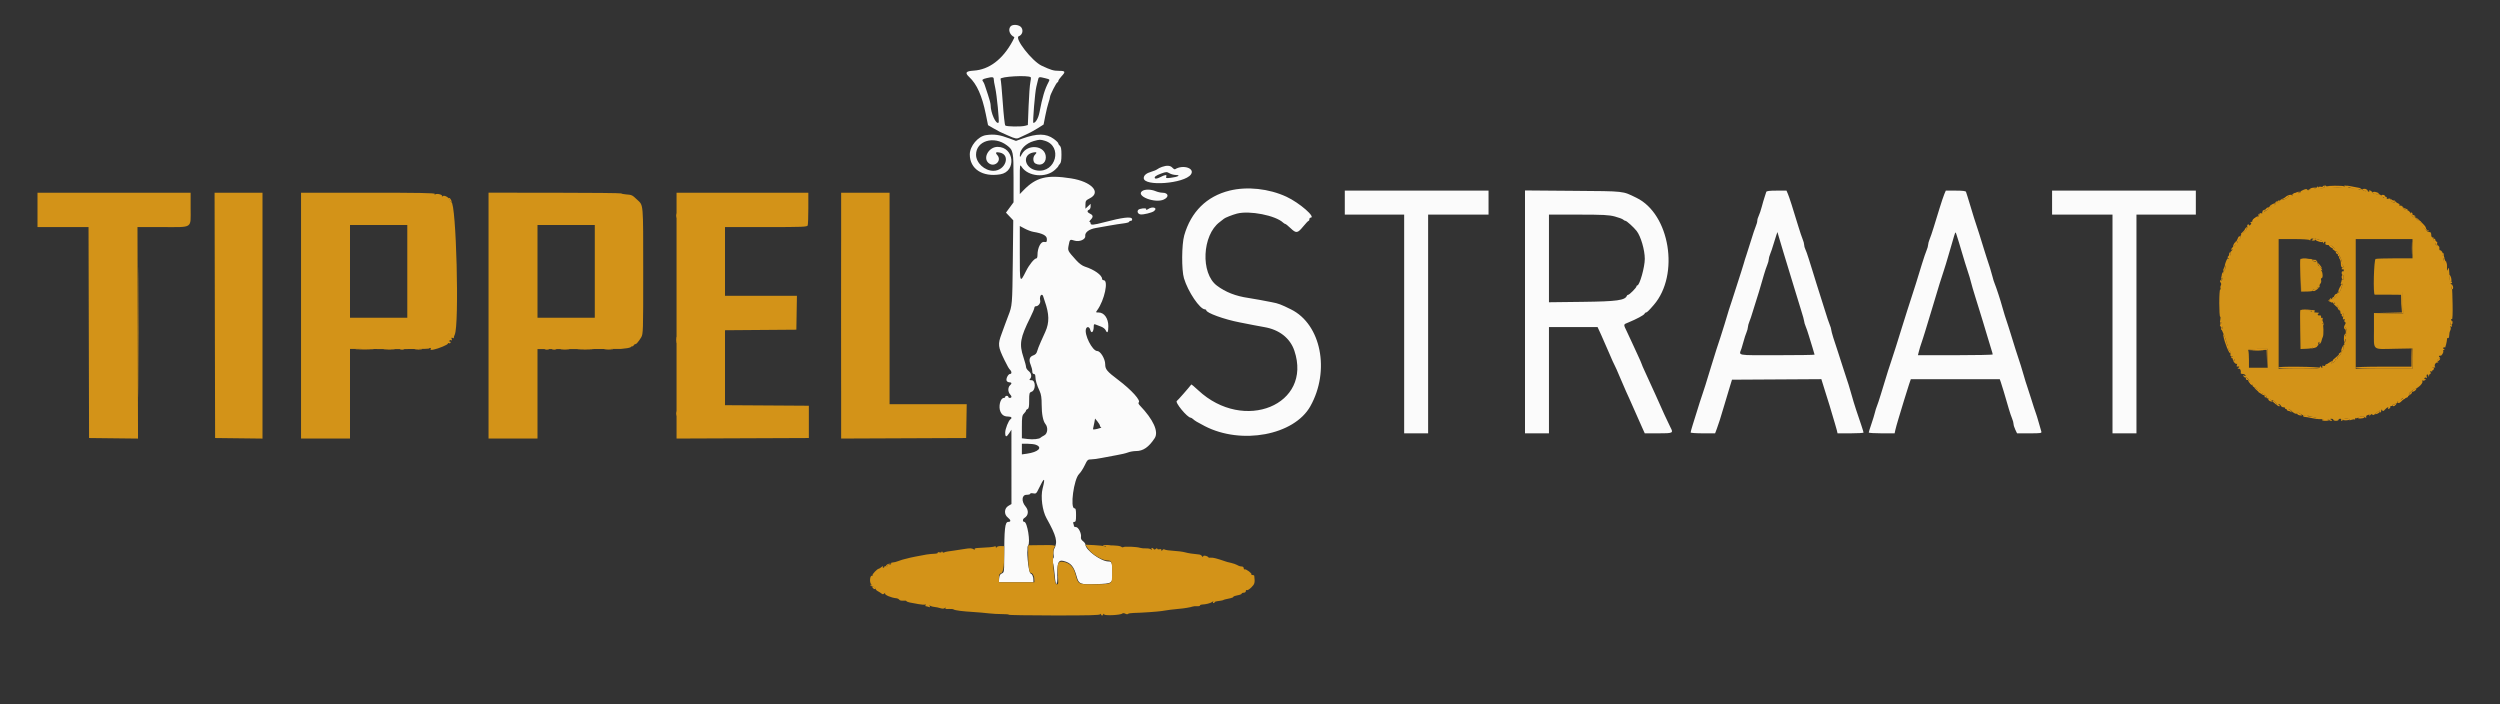
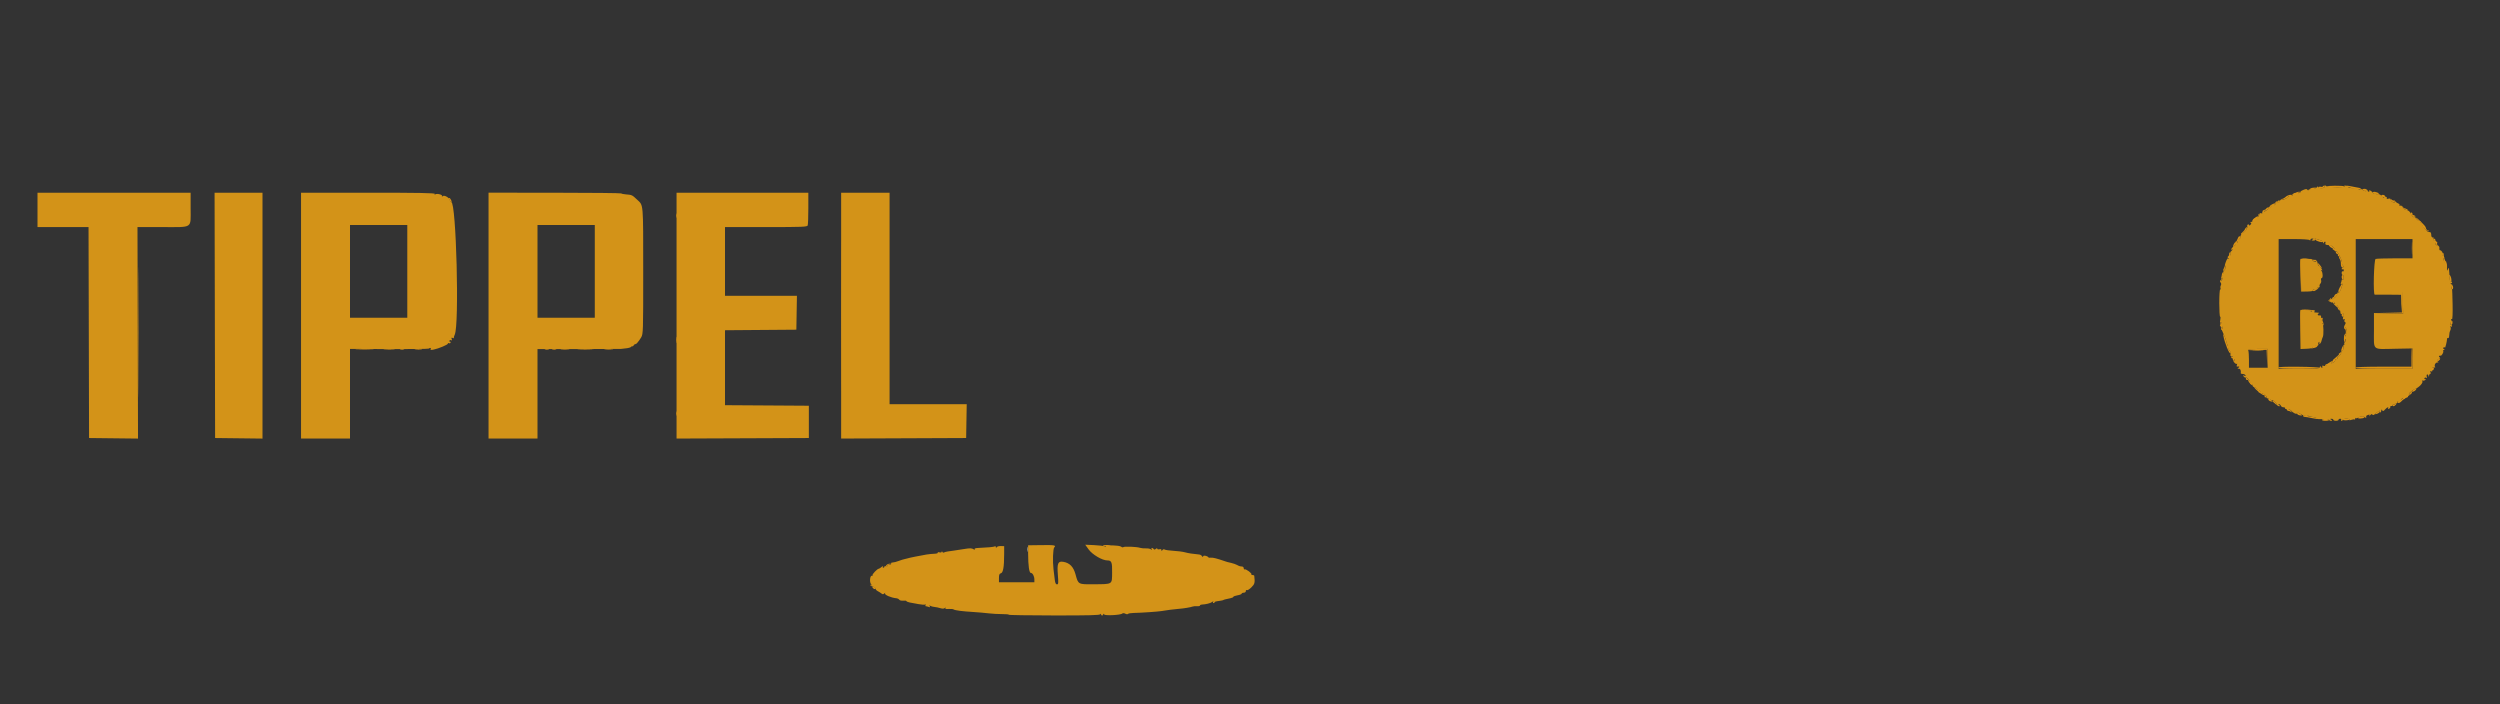
<svg xmlns="http://www.w3.org/2000/svg" id="svg" version="1.1" width="400" height="112.685" viewBox="0, 0, 400,112.685">
  <rect x="0" y="0" width="400" height="112.685" fill="#333333" stroke="none" />
  <g id="svgg">
-     <path id="path0" d="M161.676 4.239 C 161.250 4.753,161.567 5.618,162.299 5.938 C 162.327 5.950,162.191 6.250,161.999 6.605 C 160.427 9.505,158.255 11.148,155.792 11.301 C 154.512 11.381,154.340 11.635,155.092 12.341 C 156.303 13.479,157.127 15.325,157.720 18.228 L 158.087 20.027 158.918 20.511 C 159.376 20.778,159.862 21.045,160.000 21.105 C 160.137 21.165,160.724 21.428,161.303 21.690 C 162.443 22.206,162.685 22.248,163.127 22.012 C 163.286 21.927,163.792 21.692,164.250 21.489 C 164.708 21.287,165.509 20.852,166.028 20.523 L 166.973 19.926 167.252 18.505 C 167.405 17.723,167.636 16.781,167.765 16.411 C 167.894 16.041,168.000 15.641,168.000 15.522 C 168.000 15.208,169.039 13.167,169.199 13.167 C 169.273 13.167,169.334 13.073,169.334 12.958 C 169.335 12.844,169.560 12.510,169.834 12.217 C 170.535 11.469,170.472 11.333,169.422 11.333 C 168.574 11.333,168.165 11.212,166.676 10.518 C 165.125 9.794,162.240 6.082,163.008 5.798 C 163.555 5.595,163.764 4.924,163.436 4.423 C 163.117 3.935,162.023 3.821,161.676 4.239 M164.921 12.365 C 164.971 12.415,164.940 12.784,164.853 13.186 C 164.765 13.588,164.641 15.286,164.576 16.961 L 164.457 20.004 164.020 20.125 C 163.380 20.302,161.034 20.268,160.846 20.079 C 160.757 19.990,160.575 18.342,160.443 16.417 C 160.311 14.492,160.151 12.790,160.088 12.636 C 159.928 12.245,164.542 11.987,164.921 12.365 M159.000 12.674 C 159.000 12.861,159.106 13.480,159.236 14.049 C 159.492 15.170,159.914 19.475,159.781 19.608 C 159.379 20.010,158.500 18.077,158.500 16.793 C 158.500 16.580,158.308 15.845,158.074 15.161 C 157.840 14.477,157.604 13.767,157.550 13.583 C 157.496 13.400,157.377 13.154,157.286 13.038 C 157.072 12.766,157.188 12.659,157.867 12.498 C 158.802 12.276,159.000 12.307,159.000 12.674 M167.258 12.519 C 167.990 12.704,167.994 12.709,167.763 13.144 C 167.159 14.282,166.782 15.541,166.316 17.977 C 166.138 18.908,165.699 19.667,165.338 19.667 C 165.195 19.667,165.603 14.680,165.810 13.905 C 165.906 13.545,166.027 13.044,166.079 12.792 C 166.185 12.274,166.236 12.262,167.258 12.519 M157.755 21.623 C 156.482 21.811,155.167 23.376,155.167 24.702 C 155.167 27.032,157.197 28.363,160.035 27.894 C 162.671 27.458,162.292 23.500,159.614 23.500 C 158.226 23.500,157.226 25.232,158.138 26.058 C 159.066 26.897,160.391 25.726,159.557 24.804 C 159.198 24.407,159.348 24.273,159.994 24.415 C 161.761 24.803,160.863 27.319,158.953 27.331 C 157.544 27.339,156.167 26.063,156.167 24.750 C 156.167 22.533,159.025 21.669,161.107 23.257 C 162.125 24.033,162.167 24.239,162.167 28.511 L 162.167 32.372 161.561 33.197 L 160.955 34.023 161.538 34.636 L 162.121 35.250 162.047 41.917 C 161.972 48.723,161.956 48.911,161.334 50.500 C 161.137 51.004,160.911 51.604,160.833 51.833 C 160.755 52.063,160.498 52.767,160.262 53.399 C 159.629 55.096,159.671 55.477,160.730 57.639 C 161.211 58.622,161.428 58.995,161.647 59.214 C 161.902 59.469,161.881 59.833,161.611 59.833 C 161.315 59.833,160.930 60.577,161.056 60.905 C 161.111 61.049,161.309 61.167,161.495 61.167 C 161.895 61.167,161.932 61.377,161.583 61.667 C 161.446 61.781,161.333 62.085,161.333 62.342 C 161.333 62.599,161.446 62.922,161.583 63.060 C 161.721 63.197,161.833 63.390,161.833 63.488 C 161.833 63.586,161.721 63.667,161.583 63.667 C 161.446 63.667,161.333 63.592,161.333 63.500 C 161.333 63.408,161.221 63.333,161.083 63.333 C 160.946 63.333,160.833 63.408,160.833 63.500 C 160.833 63.592,160.739 63.667,160.623 63.667 C 160.050 63.667,159.704 65.093,160.083 65.892 C 160.351 66.457,160.713 66.660,161.458 66.664 C 161.836 66.667,161.963 66.900,161.681 67.074 C 161.370 67.266,160.833 68.625,160.833 69.219 C 160.833 69.977,161.028 69.998,161.481 69.292 L 161.828 68.750 161.831 74.699 L 161.833 80.648 161.333 80.943 C 160.661 81.340,160.618 82.307,161.250 82.804 C 161.748 83.195,161.789 83.500,161.343 83.500 C 160.781 83.500,160.678 84.455,160.670 89.752 C 160.667 91.494,160.648 91.596,160.292 91.752 C 160.016 91.873,159.903 92.082,159.865 92.542 L 159.813 93.167 162.583 93.167 L 165.353 93.167 165.302 92.542 C 165.265 92.096,165.149 91.872,164.898 91.762 C 164.526 91.599,164.167 87.616,164.494 87.278 C 164.906 86.851,164.368 83.500,163.889 83.500 C 163.599 83.500,163.602 83.055,163.892 82.883 C 164.558 82.490,164.640 81.692,164.083 81.030 C 163.389 80.205,163.482 79.167,164.250 79.167 C 164.571 79.167,164.833 79.094,164.833 79.004 C 164.833 78.914,165.047 78.884,165.313 78.938 C 165.760 79.027,165.823 78.971,166.219 78.142 C 167.089 76.317,167.290 76.325,166.818 78.167 C 166.481 79.480,166.773 81.712,167.436 82.903 C 169.039 85.779,169.271 86.704,168.671 87.826 C 168.556 88.041,168.514 88.437,168.573 88.752 C 168.639 89.107,168.607 89.326,168.481 89.368 C 168.335 89.416,168.331 89.578,168.466 90.008 C 168.565 90.324,168.697 91.240,168.760 92.042 C 168.913 94.013,169.167 93.890,169.167 91.845 C 169.167 89.971,169.361 89.556,170.149 89.750 C 171.330 90.040,171.815 90.608,172.261 92.218 C 172.609 93.473,172.820 93.555,175.452 93.459 C 178.006 93.366,178.030 93.349,177.990 91.679 C 177.949 89.974,177.900 89.833,177.352 89.833 C 176.172 89.833,173.667 87.996,173.667 87.131 C 173.667 86.993,173.491 86.748,173.277 86.587 C 173.023 86.397,172.910 86.170,172.954 85.939 C 173.060 85.372,172.550 84.333,172.164 84.333 C 171.982 84.333,171.833 84.264,171.833 84.180 C 171.833 84.096,171.788 83.909,171.732 83.764 C 171.666 83.591,171.723 83.500,171.899 83.500 C 172.117 83.500,172.167 83.301,172.167 82.417 C 172.167 81.565,172.113 81.333,171.917 81.333 C 171.180 81.333,171.813 76.643,172.658 75.833 C 172.898 75.604,173.300 74.985,173.552 74.458 C 173.982 73.560,174.047 73.500,174.597 73.500 C 174.920 73.500,175.687 73.394,176.300 73.266 C 176.914 73.137,177.979 72.938,178.667 72.823 C 179.354 72.709,180.170 72.515,180.479 72.391 C 180.788 72.268,181.373 72.167,181.779 72.167 C 182.906 72.167,183.811 71.540,184.747 70.112 C 185.422 69.081,184.543 67.137,182.386 64.886 C 182.185 64.677,182.092 64.463,182.177 64.410 C 182.619 64.137,181.053 62.397,178.917 60.787 C 177.107 59.422,176.833 59.094,176.833 58.283 C 176.833 57.428,176.075 56.167,175.561 56.167 C 174.772 56.166,173.426 53.487,173.768 52.597 C 173.923 52.193,174.314 52.284,174.432 52.750 C 174.616 53.485,175.000 53.126,175.000 52.219 C 175.000 51.882,175.058 51.822,175.292 51.921 C 175.452 51.989,175.843 52.139,176.161 52.255 C 176.478 52.370,176.808 52.623,176.894 52.816 C 177.170 53.434,177.333 53.194,177.333 52.172 C 177.333 50.944,176.665 50.000,175.796 50.000 C 175.305 50.000,175.299 49.991,175.563 49.625 C 176.722 48.018,177.400 44.833,176.583 44.833 C 176.446 44.833,176.333 44.738,176.333 44.620 C 176.333 44.029,175.076 43.132,173.587 42.661 C 173.161 42.526,172.656 42.154,172.178 41.622 C 170.813 40.104,170.821 40.119,170.982 39.260 C 171.165 38.281,171.189 38.260,171.899 38.494 C 172.681 38.752,173.711 38.320,173.638 37.765 C 173.563 37.191,174.237 36.672,175.299 36.486 C 175.822 36.394,176.850 36.212,177.583 36.081 C 178.317 35.950,179.310 35.796,179.792 35.739 C 180.273 35.682,180.667 35.567,180.667 35.484 C 180.667 35.401,180.785 35.333,180.929 35.333 C 181.090 35.333,181.169 35.220,181.133 35.042 C 181.047 34.607,179.619 34.776,176.583 35.581 C 175.007 35.999,174.500 36.042,174.500 35.758 C 174.500 35.616,174.425 35.500,174.333 35.500 C 174.242 35.500,174.317 35.350,174.500 35.167 C 174.945 34.721,174.920 34.426,174.417 34.197 C 173.948 33.984,173.875 33.704,174.250 33.560 C 174.387 33.508,174.500 33.272,174.500 33.036 L 174.500 32.609 174.083 33.000 L 173.667 33.391 173.671 32.737 C 173.676 32.138,173.735 32.053,174.380 31.724 C 176.250 30.771,174.632 29.057,171.376 28.542 C 167.492 27.928,165.785 28.355,163.751 30.450 L 163.167 31.051 163.168 28.651 C 163.169 26.299,163.175 26.259,163.463 26.696 C 164.496 28.262,167.329 28.516,168.797 27.175 C 169.092 26.906,169.333 26.638,169.333 26.581 C 169.333 26.523,169.446 26.364,169.583 26.226 C 169.760 26.050,169.833 25.619,169.833 24.759 C 169.833 23.879,169.764 23.483,169.583 23.333 C 169.446 23.219,169.330 23.041,169.327 22.938 C 169.323 22.835,168.998 22.513,168.604 22.224 C 167.395 21.335,165.923 21.321,163.570 22.177 L 162.557 22.545 161.570 22.174 C 159.921 21.554,159.064 21.430,157.755 21.623 M167.179 22.523 C 170.053 23.384,168.947 27.683,165.954 27.282 C 163.949 27.013,163.442 24.770,165.303 24.398 C 165.885 24.281,165.966 24.391,165.583 24.774 C 165.222 25.135,165.264 25.951,165.656 26.161 C 166.520 26.623,167.333 26.144,167.333 25.172 C 167.333 23.281,164.426 22.913,163.482 24.684 C 163.218 25.180,163.180 25.203,163.174 24.867 C 163.157 23.927,164.136 22.920,165.414 22.563 C 166.329 22.309,166.452 22.306,167.179 22.523 M185.917 26.702 C 185.642 26.798,185.304 26.967,185.167 27.076 C 185.029 27.186,184.601 27.366,184.216 27.476 C 183.419 27.703,183.000 28.053,183.000 28.491 C 183.000 29.875,189.488 29.384,190.539 27.921 C 191.250 26.930,189.299 26.280,188.009 27.078 C 187.937 27.122,187.744 27.011,187.580 26.829 C 187.255 26.471,186.697 26.428,185.917 26.702 M187.167 27.750 C 187.396 27.881,187.846 27.993,188.167 27.999 C 188.999 28.015,188.436 28.317,187.330 28.448 C 186.599 28.535,186.506 28.513,186.597 28.274 C 186.738 27.906,186.462 27.928,185.640 28.347 C 185.225 28.559,184.901 28.634,184.806 28.540 C 184.604 28.337,184.932 28.074,185.760 27.776 C 186.611 27.469,186.673 27.468,187.167 27.750 M196.721 30.500 C 193.065 31.409,190.557 33.888,189.478 37.659 C 189.062 39.117,189.035 43.189,189.434 44.523 C 190.078 46.675,191.974 49.483,192.792 49.497 C 192.906 49.498,193.000 49.563,193.000 49.639 C 193.000 50.060,195.871 51.104,198.333 51.578 C 199.112 51.728,200.125 51.927,200.583 52.020 C 201.042 52.113,201.802 52.254,202.274 52.333 C 204.683 52.737,206.423 54.101,207.100 56.116 C 210.005 64.771,199.023 69.279,191.707 62.435 C 191.130 61.895,190.636 61.483,190.609 61.518 C 190.200 62.059,188.409 64.098,188.306 64.139 C 187.893 64.304,189.974 66.833,190.522 66.833 C 190.589 66.833,190.745 66.927,190.870 67.042 C 191.178 67.324,191.571 67.560,192.750 68.171 C 198.623 71.215,207.057 69.633,209.655 65.000 C 212.846 59.309,211.370 51.890,206.573 49.509 C 204.946 48.702,204.540 48.550,203.500 48.354 C 202.996 48.259,202.133 48.094,201.583 47.987 C 201.033 47.880,200.208 47.739,199.750 47.673 C 197.715 47.381,196.071 46.737,194.688 45.689 C 192.071 43.706,192.346 37.621,195.146 35.535 C 195.478 35.288,195.787 35.045,195.833 34.996 C 195.975 34.846,197.214 34.357,197.917 34.175 C 199.932 33.652,204.087 34.467,205.304 35.624 C 205.425 35.739,205.581 35.833,205.651 35.833 C 205.722 35.833,206.094 36.133,206.480 36.500 C 207.393 37.369,207.604 37.343,208.500 36.250 C 208.912 35.747,209.306 35.335,209.375 35.334 C 209.444 35.334,209.500 35.221,209.500 35.083 C 209.500 34.946,209.575 34.833,209.667 34.833 C 210.653 34.833,207.934 32.454,205.833 31.479 C 203.020 30.174,199.539 29.800,196.721 30.500 M182.740 30.574 C 181.669 31.369,184.820 32.584,186.224 31.918 C 187.110 31.497,186.949 30.833,185.961 30.833 C 185.702 30.833,185.220 30.721,184.891 30.583 C 184.134 30.267,183.159 30.262,182.740 30.574 M215.167 32.417 L 215.167 34.333 219.917 34.333 L 224.667 34.333 224.667 51.833 L 224.667 69.333 226.583 69.333 L 228.500 69.333 228.500 51.833 L 228.500 34.333 233.333 34.333 L 238.167 34.333 238.167 32.417 L 238.167 30.500 226.667 30.500 L 215.167 30.500 215.167 32.417 M244.000 49.902 L 244.000 69.333 245.917 69.333 L 247.833 69.333 247.833 60.833 L 247.833 52.333 251.723 52.333 L 255.613 52.333 256.206 53.625 C 256.532 54.335,257.115 55.667,257.501 56.583 C 257.887 57.500,258.259 58.325,258.326 58.417 C 258.394 58.508,258.810 59.446,259.250 60.500 C 259.690 61.554,260.112 62.529,260.186 62.667 C 260.261 62.804,260.483 63.292,260.680 63.750 C 261.159 64.865,261.932 66.608,262.730 68.375 L 263.162 69.333 265.331 69.333 C 267.705 69.333,267.766 69.303,267.265 68.359 C 266.945 67.755,265.817 65.296,264.922 63.250 C 264.618 62.553,263.813 60.794,263.191 59.462 C 262.903 58.845,262.667 58.297,262.667 58.244 C 262.667 58.190,262.362 57.495,261.990 56.698 C 261.618 55.902,261.214 55.025,261.092 54.750 C 260.970 54.475,260.637 53.761,260.352 53.164 C 259.711 51.822,259.697 51.940,260.542 51.592 C 261.850 51.053,263.032 50.418,263.117 50.208 C 263.164 50.094,263.273 50.000,263.359 50.000 C 263.510 50.000,263.831 49.687,264.612 48.781 C 268.765 43.961,267.184 34.238,261.825 31.644 C 259.538 30.537,260.136 30.602,251.708 30.534 L 244.000 30.471 244.000 49.902 M282.603 30.708 C 282.574 30.823,282.459 31.179,282.347 31.500 C 282.235 31.821,282.026 32.533,281.883 33.083 C 281.740 33.633,281.520 34.286,281.395 34.533 C 281.269 34.781,281.167 35.135,281.167 35.319 C 281.167 35.504,281.058 35.902,280.925 36.203 C 280.793 36.504,280.447 37.537,280.156 38.500 C 279.866 39.462,279.532 40.512,279.415 40.833 C 279.298 41.154,279.111 41.754,279.000 42.167 C 278.889 42.579,278.703 43.179,278.587 43.500 C 278.472 43.821,278.134 44.871,277.838 45.833 C 277.541 46.796,277.203 47.846,277.087 48.167 C 276.840 48.852,276.527 49.854,275.916 51.917 C 275.672 52.742,275.376 53.679,275.259 54.000 C 275.058 54.549,274.277 56.999,273.772 58.667 C 272.963 61.335,272.602 62.487,272.415 63.000 C 272.224 63.523,271.953 64.378,270.832 67.986 C 270.649 68.574,270.500 69.118,270.500 69.194 C 270.500 69.271,271.381 69.333,272.458 69.333 L 274.417 69.332 274.684 68.624 C 274.982 67.834,275.259 66.958,275.912 64.750 C 276.155 63.925,276.526 62.688,276.736 62.000 L 277.118 60.750 284.267 60.708 L 291.417 60.665 291.973 62.458 C 292.278 63.443,292.625 64.550,292.743 64.917 C 292.860 65.283,293.049 65.921,293.162 66.333 C 293.275 66.746,293.465 67.383,293.585 67.750 C 293.704 68.117,293.848 68.623,293.904 68.875 L 294.006 69.333 296.087 69.333 C 297.231 69.333,298.167 69.277,298.167 69.208 C 298.168 69.102,297.637 67.478,296.984 65.583 C 296.768 64.957,296.456 63.920,296.031 62.417 C 295.850 61.775,295.628 61.063,295.539 60.833 C 295.451 60.604,295.133 59.629,294.833 58.667 C 294.533 57.704,294.196 56.654,294.084 56.333 C 293.517 54.706,293.000 53.011,293.000 52.776 C 293.000 52.630,292.891 52.265,292.759 51.964 C 292.626 51.663,292.280 50.629,291.990 49.667 C 291.699 48.704,291.368 47.654,291.253 47.333 C 291.138 47.012,290.841 46.075,290.594 45.250 C 290.346 44.425,290.068 43.525,289.977 43.250 C 289.885 42.975,289.634 42.174,289.418 41.471 C 289.202 40.767,288.944 40.041,288.846 39.857 C 288.747 39.673,288.667 39.370,288.667 39.183 C 288.667 38.997,288.561 38.598,288.432 38.297 C 288.302 37.996,287.992 37.075,287.742 36.250 C 286.831 33.244,286.294 31.572,286.069 31.042 L 285.839 30.500 284.247 30.500 C 283.114 30.500,282.641 30.560,282.603 30.708 M311.096 31.042 C 310.968 31.340,310.621 32.371,310.326 33.333 C 310.030 34.296,309.603 35.683,309.377 36.417 C 309.152 37.150,308.862 37.996,308.733 38.297 C 308.605 38.598,308.500 38.990,308.500 39.167 C 308.500 39.344,308.392 39.735,308.260 40.036 C 308.128 40.337,307.789 41.333,307.507 42.250 C 307.225 43.167,306.798 44.554,306.559 45.333 C 306.319 46.112,306.030 47.012,305.917 47.333 C 305.803 47.654,305.465 48.704,305.164 49.667 C 304.863 50.629,304.450 51.942,304.247 52.583 C 304.043 53.225,303.634 54.538,303.338 55.500 C 303.042 56.462,302.701 57.512,302.581 57.833 C 302.379 58.375,302.004 59.572,300.911 63.167 C 300.674 63.946,300.399 64.771,300.300 65.000 C 300.201 65.229,300.061 65.679,299.988 66.000 C 299.915 66.321,299.663 67.143,299.428 67.827 C 299.192 68.512,299.000 69.131,299.000 69.202 C 299.000 69.274,299.932 69.333,301.070 69.333 L 303.140 69.333 303.256 68.792 C 303.320 68.494,303.545 67.688,303.755 67.000 C 303.965 66.313,304.374 64.962,304.664 64.000 C 304.953 63.038,305.312 61.894,305.461 61.458 L 305.733 60.667 312.846 60.667 L 319.960 60.667 320.123 61.125 C 320.213 61.377,320.418 62.033,320.580 62.583 C 320.741 63.133,320.928 63.771,320.996 64.000 C 321.064 64.229,321.250 64.867,321.410 65.417 C 321.569 65.967,321.805 66.663,321.933 66.964 C 322.062 67.265,322.167 67.656,322.167 67.833 C 322.167 68.010,322.293 68.420,322.448 68.744 L 322.728 69.333 324.717 69.333 C 326.535 69.333,326.698 69.308,326.612 69.042 C 326.561 68.881,326.372 68.225,326.193 67.583 C 326.014 66.942,325.793 66.229,325.701 66.000 C 325.609 65.771,325.292 64.796,324.996 63.833 C 324.700 62.871,324.384 61.896,324.295 61.667 C 324.205 61.438,323.997 60.762,323.832 60.167 C 323.667 59.571,323.443 58.821,323.334 58.500 C 322.918 57.278,322.041 54.525,321.741 53.500 C 321.621 53.087,321.444 52.525,321.349 52.250 C 320.998 51.239,320.475 49.567,320.333 49.000 C 320.148 48.258,319.370 45.880,319.133 45.333 C 319.034 45.104,318.894 44.654,318.820 44.333 C 318.696 43.786,318.211 42.213,317.818 41.083 C 317.723 40.808,317.546 40.246,317.425 39.833 C 317.126 38.809,316.249 36.055,315.833 34.833 C 315.724 34.512,315.496 33.762,315.328 33.167 C 315.159 32.571,314.930 31.821,314.818 31.500 C 314.707 31.179,314.592 30.823,314.563 30.708 C 314.526 30.560,314.053 30.500,312.919 30.500 L 311.328 30.500 311.096 31.042 M328.333 32.417 L 328.333 34.333 333.167 34.333 L 338.000 34.333 338.000 51.833 L 338.000 69.333 339.917 69.333 L 341.833 69.333 341.833 51.833 L 341.833 34.333 346.583 34.333 L 351.333 34.333 351.333 32.417 L 351.333 30.500 339.833 30.500 L 328.333 30.500 328.333 32.417 M183.674 33.467 C 183.449 33.623,183.322 33.656,183.392 33.542 C 183.533 33.311,183.033 33.262,182.366 33.441 C 181.841 33.581,181.928 34.228,182.483 34.306 C 182.929 34.369,184.303 34.036,184.625 33.787 C 185.311 33.256,184.415 32.955,183.674 33.467 M258.377 34.640 C 258.997 34.804,259.594 35.027,259.702 35.136 C 259.811 35.244,259.979 35.333,260.075 35.333 C 260.262 35.333,261.400 36.364,261.859 36.949 C 262.524 37.796,263.167 39.992,263.167 41.417 C 263.167 42.738,262.341 45.667,261.968 45.667 C 261.894 45.667,261.833 45.739,261.833 45.828 C 261.833 46.029,260.708 47.167,260.508 47.167 C 260.427 47.167,260.336 47.231,260.306 47.310 C 260.017 48.053,258.742 48.231,253.208 48.297 L 247.833 48.361 247.833 41.347 L 247.833 34.333 252.542 34.338 C 256.523 34.341,257.424 34.388,258.377 34.640 M165.332 37.096 C 166.834 37.343,167.500 37.699,167.500 38.254 C 167.500 38.729,167.459 38.770,167.038 38.708 C 166.519 38.632,165.997 39.678,165.999 40.792 C 166.000 41.090,165.930 41.333,165.844 41.333 C 165.500 41.333,164.696 42.311,164.156 43.389 C 163.165 45.362,163.167 45.365,163.167 40.516 L 163.167 36.159 163.957 36.579 C 164.392 36.811,165.011 37.043,165.332 37.096 M285.363 40.417 C 285.640 41.333,285.960 42.383,286.074 42.750 C 286.654 44.604,286.837 45.202,287.242 46.583 C 287.484 47.408,287.904 48.776,288.174 49.622 C 288.445 50.468,288.667 51.272,288.667 51.408 C 288.667 51.544,288.772 51.902,288.900 52.203 C 289.029 52.504,289.255 53.163,289.403 53.667 C 289.550 54.171,289.820 55.050,290.002 55.620 C 290.184 56.190,290.333 56.696,290.333 56.745 C 290.333 56.793,287.625 56.833,284.314 56.833 C 277.625 56.833,278.233 56.949,278.642 55.750 C 278.736 55.475,278.900 54.913,279.006 54.500 C 279.112 54.087,279.304 53.504,279.433 53.203 C 279.561 52.902,279.667 52.510,279.667 52.333 C 279.667 52.156,279.772 51.765,279.900 51.464 C 280.029 51.163,280.264 50.467,280.422 49.917 C 280.581 49.367,280.804 48.654,280.917 48.333 C 281.030 48.012,281.254 47.300,281.414 46.750 C 281.575 46.200,281.762 45.563,281.830 45.333 C 281.897 45.104,282.083 44.467,282.243 43.917 C 282.402 43.367,282.638 42.670,282.766 42.369 C 282.895 42.068,283.000 41.677,283.000 41.500 C 283.000 41.323,283.105 40.932,283.234 40.631 C 283.362 40.330,283.598 39.633,283.757 39.083 C 283.917 38.533,284.124 37.868,284.219 37.605 L 284.390 37.127 284.625 37.938 C 284.754 38.385,285.086 39.500,285.363 40.417 M313.420 38.750 C 313.579 39.300,313.802 40.050,313.916 40.417 C 314.030 40.783,314.255 41.533,314.417 42.083 C 314.579 42.633,314.807 43.346,314.924 43.667 C 315.042 43.987,315.229 44.625,315.341 45.083 C 315.453 45.542,315.759 46.592,316.021 47.417 C 316.283 48.242,316.620 49.329,316.770 49.833 C 316.921 50.337,317.140 51.050,317.258 51.417 C 317.377 51.783,317.669 52.758,317.909 53.583 C 318.148 54.408,318.455 55.421,318.590 55.833 C 318.725 56.246,318.835 56.640,318.834 56.708 C 318.834 56.777,316.141 56.833,312.851 56.833 L 306.868 56.833 307.003 56.292 C 307.132 55.771,307.235 55.443,307.666 54.167 C 307.774 53.846,307.928 53.358,308.008 53.083 C 308.327 51.983,308.675 50.838,309.171 49.250 C 309.640 47.747,309.876 46.963,310.326 45.417 C 310.470 44.920,310.621 44.454,310.999 43.333 C 311.107 43.012,311.261 42.525,311.341 42.250 C 311.421 41.975,311.599 41.375,311.736 40.917 C 311.874 40.458,312.148 39.521,312.345 38.833 C 312.882 36.964,312.849 37.035,313.000 37.417 C 313.072 37.600,313.261 38.200,313.420 38.750 M166.897 47.375 C 166.926 47.490,167.042 47.846,167.155 48.167 C 167.890 50.257,167.917 51.606,167.253 53.083 C 167.130 53.358,166.808 54.071,166.539 54.667 C 166.269 55.262,165.998 55.961,165.935 56.219 C 165.858 56.538,165.663 56.743,165.326 56.861 C 164.708 57.076,164.572 57.567,164.909 58.372 C 165.051 58.711,165.167 59.179,165.167 59.411 C 165.167 59.675,165.260 59.833,165.417 59.833 C 165.580 59.833,165.667 59.997,165.667 60.308 C 165.667 60.849,165.895 61.609,166.352 62.594 C 166.585 63.097,166.667 63.651,166.667 64.742 C 166.667 66.229,166.888 67.377,167.263 67.833 C 167.723 68.393,167.626 69.377,167.083 69.658 C 166.808 69.800,166.546 69.963,166.500 70.021 C 166.322 70.243,165.298 70.353,164.420 70.243 L 163.500 70.128 163.500 68.314 C 163.500 66.722,163.541 66.459,163.833 66.167 C 164.017 65.983,164.167 65.766,164.167 65.684 C 164.167 65.603,164.279 65.492,164.417 65.440 C 164.608 65.366,164.667 65.050,164.667 64.084 C 164.667 62.894,164.690 62.816,165.083 62.667 C 165.744 62.415,165.715 60.833,165.050 60.833 C 164.700 60.833,164.644 60.789,164.800 60.633 C 165.129 60.305,165.028 59.713,164.583 59.363 C 164.354 59.183,164.167 58.894,164.167 58.720 C 164.167 58.547,163.981 57.845,163.754 57.161 C 163.053 55.044,163.222 54.063,164.854 50.787 C 165.209 50.075,165.500 49.381,165.500 49.246 C 165.500 49.111,165.607 49.000,165.738 49.000 C 166.147 49.000,166.532 48.483,166.429 48.073 C 166.321 47.644,166.459 47.167,166.690 47.167 C 166.774 47.167,166.868 47.260,166.897 47.375 M175.994 68.111 C 175.997 68.218,176.086 68.334,176.191 68.369 C 176.296 68.404,176.031 68.513,175.603 68.611 C 174.915 68.768,174.834 68.758,174.904 68.520 C 174.947 68.371,175.034 67.961,175.096 67.608 L 175.210 66.966 175.599 67.441 C 175.813 67.703,175.991 68.004,175.994 68.111 M165.739 71.163 C 166.880 71.596,166.133 72.335,164.292 72.593 L 163.500 72.705 163.500 71.852 L 163.500 71.000 164.406 71.000 C 164.904 71.000,165.504 71.073,165.739 71.163 " stroke="none" fill="#fbfbfb" fill-rule="evenodd" />
    <path id="path1" d="M371.914 29.828 C 372.078 30.095,371.153 30.247,370.982 29.981 C 370.856 29.785,370.810 29.786,370.681 29.987 C 370.597 30.117,370.260 30.230,369.931 30.237 C 369.603 30.244,369.333 30.325,369.331 30.417 C 369.330 30.508,369.268 30.488,369.193 30.371 C 369.085 30.200,368.945 30.207,368.488 30.406 C 368.174 30.542,367.992 30.658,368.083 30.663 C 368.175 30.668,368.140 30.741,368.006 30.826 C 367.871 30.911,367.684 30.922,367.589 30.851 C 367.390 30.701,366.613 31.058,366.779 31.223 C 366.876 31.320,366.711 31.362,366.394 31.319 C 366.335 31.311,366.241 31.368,366.185 31.444 C 366.004 31.691,365.347 32.000,365.002 32.000 C 364.818 32.000,364.685 32.084,364.708 32.188 C 364.731 32.291,364.656 32.409,364.542 32.451 C 364.404 32.502,364.365 32.423,364.427 32.222 C 364.479 32.054,364.402 32.123,364.255 32.375 C 364.109 32.627,363.950 32.833,363.902 32.833 C 363.853 32.833,363.867 32.747,363.933 32.641 C 364.014 32.509,363.978 32.495,363.817 32.597 C 363.689 32.678,363.533 32.746,363.472 32.747 C 363.411 32.749,363.299 32.818,363.222 32.902 C 363.142 32.990,363.171 33.003,363.292 32.934 C 363.723 32.685,363.476 32.991,362.833 33.500 C 362.358 33.876,362.199 33.942,362.282 33.728 C 362.384 33.461,362.367 33.455,362.133 33.672 C 361.987 33.807,361.910 33.986,361.962 34.070 C 362.013 34.154,361.935 34.177,361.788 34.121 C 361.600 34.049,361.505 34.126,361.469 34.384 C 361.440 34.587,361.297 34.751,361.148 34.753 C 360.798 34.756,360.311 35.162,360.428 35.352 C 360.479 35.433,360.384 35.501,360.218 35.503 C 360.028 35.504,359.987 35.550,360.107 35.628 C 360.244 35.716,360.233 35.809,360.065 35.965 C 359.916 36.103,359.833 36.114,359.833 35.997 C 359.833 35.896,359.753 35.863,359.655 35.924 C 359.557 35.984,359.518 36.139,359.567 36.267 C 359.616 36.395,359.579 36.500,359.485 36.500 C 359.391 36.500,359.357 36.570,359.410 36.656 C 359.463 36.741,359.247 37.009,358.930 37.251 C 358.584 37.515,358.389 37.786,358.444 37.927 C 358.494 38.057,358.414 38.210,358.267 38.266 C 358.120 38.323,357.999 38.492,357.997 38.643 C 357.995 38.882,357.973 38.885,357.820 38.667 C 357.680 38.468,357.665 38.489,357.743 38.770 C 357.815 39.028,357.729 39.197,357.421 39.399 C 356.998 39.676,356.818 40.112,357.208 39.914 C 357.323 39.856,357.283 39.918,357.119 40.052 C 356.955 40.186,356.833 40.361,356.847 40.440 C 356.906 40.768,356.823 41.013,356.682 40.926 C 356.599 40.875,356.568 41.002,356.613 41.208 C 356.667 41.452,356.644 41.512,356.549 41.379 C 356.448 41.239,356.315 41.411,356.123 41.927 C 355.956 42.379,355.920 42.633,356.034 42.562 C 356.160 42.484,356.186 42.542,356.112 42.736 C 356.050 42.896,355.995 43.115,355.988 43.222 C 355.982 43.329,355.905 43.267,355.818 43.083 C 355.691 42.814,355.675 42.849,355.738 43.267 C 355.786 43.586,355.712 43.933,355.546 44.170 C 355.397 44.382,355.357 44.505,355.457 44.444 C 355.667 44.314,355.637 44.758,355.423 44.954 C 355.344 45.025,355.340 44.971,355.414 44.833 C 355.522 44.634,355.505 44.624,355.332 44.785 C 355.171 44.933,355.162 45.044,355.298 45.207 C 355.405 45.337,355.423 45.522,355.339 45.657 C 355.261 45.783,355.236 45.987,355.283 46.110 C 355.330 46.233,355.304 46.333,355.225 46.333 C 355.146 46.333,355.081 47.308,355.082 48.500 C 355.083 49.692,355.146 50.667,355.222 50.667 C 355.298 50.667,355.308 50.901,355.245 51.188 C 355.166 51.550,355.187 51.674,355.316 51.594 C 355.567 51.439,355.549 51.716,355.292 51.979 C 355.125 52.148,355.131 52.180,355.323 52.137 C 355.458 52.107,355.590 52.230,355.624 52.417 C 355.674 52.691,355.654 52.705,355.512 52.500 C 355.215 52.072,355.316 52.451,355.750 53.401 C 355.979 53.902,356.167 54.387,356.167 54.478 C 356.167 54.570,356.254 54.856,356.360 55.114 C 356.467 55.372,356.540 55.644,356.524 55.717 C 356.507 55.791,356.601 55.958,356.732 56.089 C 356.863 56.220,356.931 56.479,356.882 56.664 C 356.819 56.905,356.876 57.000,357.082 57.000 C 357.273 57.000,357.336 57.087,357.270 57.259 C 357.215 57.401,357.237 57.476,357.318 57.426 C 357.399 57.376,357.510 57.451,357.564 57.593 C 357.621 57.741,357.592 57.807,357.498 57.749 C 357.255 57.598,357.298 57.822,357.563 58.087 C 357.690 58.214,357.844 58.267,357.906 58.205 C 357.967 58.144,357.967 58.226,357.905 58.387 C 357.843 58.548,357.858 58.668,357.938 58.654 C 358.280 58.591,358.398 58.684,358.167 58.833 C 357.953 58.971,357.959 58.995,358.208 58.997 C 358.461 59.000,358.587 59.285,358.520 59.708 C 358.509 59.777,358.646 59.833,358.823 59.833 C 359.001 59.833,359.201 59.921,359.268 60.028 C 359.350 60.162,359.294 60.187,359.087 60.108 C 358.834 60.011,358.819 60.032,358.995 60.244 C 359.110 60.383,359.265 60.459,359.339 60.413 C 359.519 60.302,360.187 61.165,360.069 61.357 C 360.017 61.440,360.071 61.488,360.188 61.462 C 360.306 61.437,360.405 61.529,360.409 61.667 C 360.413 61.804,360.513 61.917,360.631 61.917 C 360.749 61.917,360.915 62.029,361.000 62.167 C 361.085 62.304,361.245 62.417,361.355 62.417 C 361.465 62.417,361.590 62.521,361.633 62.648 C 361.686 62.807,361.637 62.838,361.480 62.746 C 361.353 62.673,361.308 62.677,361.379 62.755 C 361.450 62.834,361.670 62.922,361.866 62.952 C 362.313 63.020,362.667 63.305,362.620 63.558 C 362.600 63.663,362.707 63.751,362.858 63.752 C 363.009 63.754,363.272 63.907,363.441 64.093 C 363.611 64.280,363.675 64.323,363.583 64.189 C 363.442 63.983,363.473 63.975,363.780 64.139 C 363.980 64.246,364.192 64.483,364.250 64.666 C 364.308 64.850,364.482 64.999,364.636 64.997 C 364.878 64.995,364.882 64.973,364.667 64.833 C 364.492 64.720,364.481 64.671,364.630 64.669 C 364.748 64.668,364.887 64.779,364.940 64.917 C 364.992 65.054,365.182 65.167,365.361 65.167 C 365.540 65.167,365.646 65.232,365.596 65.313 C 365.547 65.393,365.705 65.458,365.948 65.458 C 366.192 65.458,366.473 65.561,366.574 65.688 C 366.897 66.093,367.467 66.349,367.542 66.123 C 367.590 65.981,367.738 66.008,368.054 66.216 C 368.299 66.376,368.500 66.460,368.500 66.401 C 368.500 66.343,368.697 66.424,368.937 66.581 C 369.186 66.744,369.318 66.776,369.243 66.656 C 369.151 66.507,369.191 66.474,369.377 66.545 C 369.524 66.601,369.910 66.697,370.237 66.759 C 370.563 66.820,370.797 66.924,370.756 66.991 C 370.715 67.057,371.128 67.089,371.674 67.062 C 372.233 67.034,372.667 67.083,372.667 67.173 C 372.667 67.261,372.798 67.332,372.958 67.331 C 373.208 67.329,373.214 67.305,373.000 67.167 C 372.786 67.029,372.792 67.005,373.042 67.003 C 373.202 67.001,373.333 67.075,373.333 67.167 C 373.333 67.258,373.521 67.333,373.750 67.333 C 373.979 67.333,374.167 67.258,374.167 67.167 C 374.167 67.075,374.284 67.000,374.427 67.000 C 374.569 67.000,374.640 67.075,374.583 67.167 C 374.527 67.258,374.560 67.333,374.657 67.333 C 374.754 67.333,374.833 67.258,374.833 67.167 C 374.833 67.075,375.100 67.000,375.427 67.000 C 375.778 67.000,375.978 67.068,375.917 67.166 C 375.850 67.275,375.955 67.279,376.223 67.177 C 376.448 67.091,376.678 67.066,376.733 67.122 C 376.788 67.177,376.833 67.122,376.833 67.000 C 376.833 66.878,376.883 66.827,376.943 66.887 C 377.003 66.948,377.135 66.934,377.235 66.856 C 377.531 66.626,378.159 66.520,378.260 66.682 C 378.311 66.765,378.428 66.833,378.520 66.833 C 378.611 66.833,378.645 66.766,378.594 66.684 C 378.543 66.602,378.620 66.490,378.765 66.434 C 379.144 66.289,379.199 66.308,379.081 66.542 C 379.023 66.656,379.086 66.614,379.222 66.448 C 379.391 66.241,379.505 66.206,379.585 66.336 C 379.666 66.467,379.812 66.426,380.059 66.204 C 380.542 65.770,380.920 65.558,380.766 65.808 C 380.701 65.913,380.726 66.000,380.823 66.000 C 380.921 66.000,381.001 65.869,381.003 65.708 C 381.005 65.476,381.035 65.464,381.151 65.648 C 381.270 65.835,381.355 65.811,381.603 65.523 C 381.907 65.167,382.277 65.020,382.085 65.331 C 382.027 65.425,382.092 65.454,382.236 65.399 C 382.375 65.345,382.473 65.215,382.453 65.109 C 382.433 65.003,382.510 64.935,382.625 64.958 C 382.740 64.981,382.833 64.921,382.833 64.823 C 382.833 64.726,382.908 64.693,383.000 64.750 C 383.092 64.807,383.167 64.774,383.167 64.677 C 383.167 64.579,383.284 64.500,383.427 64.500 C 383.582 64.500,383.638 64.422,383.566 64.305 C 383.488 64.179,383.532 64.143,383.693 64.205 C 383.834 64.259,384.025 64.164,384.138 63.983 C 384.354 63.638,384.762 63.535,384.566 63.875 C 384.500 63.990,384.627 63.925,384.848 63.731 C 385.069 63.537,385.400 63.288,385.583 63.177 C 385.899 62.986,385.899 62.980,385.593 63.078 C 385.063 63.246,385.791 62.507,386.417 62.242 C 387.080 61.960,387.737 61.248,387.575 60.987 C 387.504 60.871,387.517 60.824,387.607 60.880 C 387.694 60.934,387.875 60.909,388.008 60.825 C 388.189 60.711,388.195 60.671,388.032 60.669 C 387.912 60.668,387.861 60.590,387.918 60.497 C 387.976 60.404,388.106 60.379,388.207 60.441 C 388.324 60.514,388.352 60.457,388.286 60.283 C 388.228 60.133,388.247 59.970,388.328 59.920 C 388.409 59.870,388.509 59.961,388.551 60.123 C 388.624 60.400,388.629 60.401,388.647 60.125 C 388.658 59.965,388.739 59.833,388.828 59.833 C 388.917 59.833,388.942 59.709,388.883 59.556 C 388.809 59.363,388.839 59.317,388.983 59.406 C 389.110 59.485,389.177 59.448,389.158 59.308 C 389.092 58.828,389.173 58.680,389.444 58.784 C 389.620 58.851,389.681 58.824,389.610 58.710 C 389.442 58.438,389.667 58.000,389.976 57.997 C 390.193 57.995,390.203 57.965,390.025 57.852 C 389.848 57.740,389.883 57.651,390.187 57.438 C 390.400 57.289,390.478 57.167,390.361 57.167 C 390.243 57.167,390.196 57.087,390.257 56.989 C 390.317 56.891,390.409 56.853,390.460 56.905 C 390.604 57.048,391.033 56.355,390.916 56.166 C 390.860 56.075,390.912 55.999,391.032 55.997 C 391.206 55.995,391.204 55.966,391.024 55.852 C 390.866 55.752,390.854 55.674,390.982 55.594 C 391.084 55.532,391.174 55.541,391.184 55.615 C 391.211 55.832,391.521 54.612,391.520 54.288 C 391.520 54.126,391.591 54.036,391.677 54.090 C 391.763 54.143,391.845 54.013,391.859 53.802 C 391.892 53.292,391.925 53.137,392.073 52.800 C 392.141 52.644,392.140 52.426,392.072 52.316 C 391.994 52.189,392.019 52.159,392.141 52.234 C 392.247 52.299,392.333 52.274,392.333 52.177 C 392.333 52.079,392.271 52.000,392.194 52.000 C 391.933 52.000,392.055 51.500,392.319 51.487 C 392.492 51.478,392.511 51.444,392.375 51.390 C 392.260 51.343,392.167 51.232,392.167 51.143 C 392.167 51.054,392.234 51.022,392.316 51.073 C 392.403 51.126,392.445 50.132,392.416 48.708 C 392.389 47.356,392.353 46.250,392.337 46.250 C 392.192 46.250,392.244 45.664,392.390 45.655 C 392.496 45.649,392.433 45.579,392.250 45.500 C 392.067 45.421,392.010 45.351,392.125 45.345 C 392.240 45.339,392.333 45.254,392.333 45.157 C 392.333 45.060,392.258 45.027,392.167 45.083 C 392.072 45.142,391.990 44.983,391.976 44.718 C 391.954 44.268,391.939 44.087,391.850 43.167 C 391.813 42.777,391.800 42.772,391.658 43.083 C 391.519 43.388,391.507 43.381,391.521 43.000 C 391.550 42.226,391.501 42.000,391.311 42.042 C 391.206 42.065,391.063 41.877,390.991 41.624 C 390.898 41.293,390.916 41.196,391.056 41.278 C 391.163 41.340,391.100 41.215,390.917 41.000 C 390.733 40.785,390.678 40.665,390.793 40.732 C 390.959 40.829,390.962 40.766,390.811 40.435 C 390.706 40.204,390.537 40.031,390.435 40.049 C 390.333 40.068,390.272 39.924,390.299 39.730 C 390.332 39.484,390.237 39.347,389.985 39.281 C 389.717 39.211,389.646 39.097,389.712 38.843 C 389.762 38.654,389.753 38.529,389.693 38.566 C 389.633 38.602,389.492 38.533,389.380 38.411 C 389.220 38.238,389.220 38.174,389.380 38.109 C 389.496 38.062,389.458 38.021,389.292 38.013 C 389.095 38.004,389.000 37.864,389.000 37.583 C 389.000 37.354,388.925 37.157,388.833 37.146 C 388.742 37.134,388.603 37.116,388.524 37.104 C 388.320 37.074,387.500 36.070,387.500 35.851 C 387.500 35.750,387.421 35.667,387.323 35.667 C 387.226 35.667,387.201 35.580,387.266 35.474 C 387.334 35.364,387.312 35.327,387.215 35.387 C 387.046 35.491,386.391 34.898,386.444 34.691 C 386.460 34.632,386.441 34.552,386.403 34.514 C 386.365 34.476,386.333 34.541,386.333 34.659 C 386.333 34.973,385.839 34.536,385.659 34.064 C 385.574 33.839,385.315 33.653,384.990 33.581 C 384.666 33.510,384.426 33.338,384.375 33.140 C 384.323 32.943,384.196 32.850,384.053 32.905 C 383.921 32.956,383.861 32.923,383.919 32.830 C 383.975 32.739,383.885 32.614,383.719 32.553 C 383.553 32.491,383.362 32.361,383.294 32.262 C 383.213 32.143,383.171 32.155,383.169 32.298 C 383.167 32.460,383.086 32.469,382.833 32.333 C 382.650 32.235,382.500 32.052,382.500 31.926 C 382.500 31.774,382.380 31.729,382.141 31.792 C 381.914 31.851,381.821 31.821,381.889 31.712 C 381.948 31.616,381.847 31.499,381.665 31.451 C 381.482 31.403,381.375 31.432,381.426 31.516 C 381.598 31.794,381.350 31.671,381.016 31.312 C 380.824 31.106,380.577 30.999,380.426 31.057 C 380.283 31.111,380.167 31.076,380.167 30.977 C 380.167 30.878,380.054 30.841,379.917 30.894 C 379.779 30.946,379.667 30.935,379.667 30.868 C 379.667 30.801,379.509 30.648,379.316 30.528 C 379.123 30.407,379.015 30.389,379.076 30.488 C 379.137 30.586,379.107 30.667,379.010 30.667 C 378.913 30.667,378.833 30.600,378.833 30.518 C 378.833 30.436,378.710 30.322,378.560 30.264 C 378.337 30.179,378.323 30.204,378.486 30.400 C 378.651 30.599,378.627 30.625,378.343 30.551 C 378.154 30.501,378.000 30.402,378.000 30.329 C 378.000 30.257,377.838 30.240,377.641 30.292 C 377.443 30.344,377.323 30.318,377.375 30.235 C 377.426 30.151,377.157 30.092,376.776 30.103 C 376.021 30.124,375.629 30.029,375.739 29.851 C 375.778 29.789,375.608 29.722,375.363 29.704 C 375.055 29.680,374.987 29.715,375.144 29.815 C 375.281 29.903,374.770 29.957,373.845 29.952 C 373.006 29.949,372.280 29.883,372.233 29.806 C 372.186 29.729,372.072 29.667,371.980 29.667 C 371.889 29.667,371.859 29.739,371.914 29.828 M6.000 33.583 L 6.000 36.333 10.083 36.333 L 14.165 36.333 14.208 53.208 L 14.250 70.083 18.167 70.128 L 22.083 70.173 22.040 53.253 L 21.997 36.333 26.010 36.333 C 30.941 36.333,30.500 36.627,30.500 33.345 L 30.500 30.833 18.250 30.833 L 6.000 30.833 6.000 33.583 M34.374 50.458 L 34.417 70.083 38.208 70.128 L 42.000 70.173 42.000 50.503 L 42.000 30.833 38.166 30.833 L 34.332 30.833 34.374 50.458 M48.167 50.500 L 48.167 70.167 52.083 70.167 L 56.000 70.167 56.000 62.997 L 56.000 55.827 62.254 55.854 C 65.693 55.869,68.556 55.833,68.615 55.774 C 68.799 55.589,69.026 55.657,68.901 55.859 C 68.815 55.998,68.940 56.021,69.349 55.942 C 70.169 55.782,71.667 55.155,71.667 54.971 C 71.667 54.884,71.736 54.857,71.822 54.910 C 71.907 54.962,72.024 54.929,72.082 54.836 C 72.139 54.743,72.102 54.667,72.000 54.667 C 71.898 54.667,71.861 54.590,71.918 54.497 C 71.976 54.404,72.106 54.379,72.207 54.441 C 72.327 54.516,72.351 54.453,72.276 54.259 C 72.187 54.027,72.225 53.987,72.451 54.074 C 72.610 54.134,72.693 54.138,72.636 54.080 C 72.579 54.023,72.632 53.784,72.754 53.548 C 73.509 52.093,73.001 32.336,72.208 32.334 C 72.094 32.334,72.000 32.226,72.000 32.095 C 72.000 31.696,71.094 31.142,70.835 31.382 C 70.681 31.525,70.650 31.527,70.727 31.389 C 70.856 31.158,69.944 30.912,69.645 31.097 C 69.522 31.173,69.493 31.146,69.567 31.026 C 69.657 30.881,67.017 30.833,58.927 30.833 L 48.167 30.833 48.167 50.500 M78.167 50.498 L 78.167 70.167 82.083 70.167 L 86.000 70.167 86.000 63.011 L 86.000 55.855 92.625 55.855 C 96.269 55.856,99.287 55.843,99.333 55.828 C 99.379 55.813,99.750 55.770,100.156 55.734 C 100.563 55.698,100.956 55.574,101.029 55.459 C 101.102 55.344,101.163 55.321,101.164 55.407 C 101.166 55.493,101.277 55.418,101.411 55.240 C 101.546 55.062,101.658 54.973,101.661 55.042 C 101.670 55.241,102.220 54.613,102.583 53.989 C 102.907 53.434,102.917 53.118,102.914 43.500 C 102.910 32.247,102.967 32.917,101.943 31.950 C 101.133 31.185,101.118 31.178,100.122 31.099 C 99.777 31.072,99.448 31.003,99.391 30.946 C 99.334 30.889,94.535 30.840,88.727 30.836 L 78.167 30.829 78.167 50.498 M108.250 50.501 L 108.250 70.169 118.833 70.126 L 129.417 70.083 129.417 67.500 L 129.417 64.917 122.708 64.873 L 116.000 64.830 116.000 58.834 L 116.000 52.838 121.708 52.794 L 127.417 52.750 127.462 50.042 L 127.508 47.333 121.754 47.333 L 116.000 47.333 116.000 41.833 L 116.000 36.333 122.566 36.333 C 128.399 36.333,129.142 36.304,129.232 36.070 C 129.288 35.925,129.333 34.687,129.333 33.320 L 129.333 30.833 118.792 30.833 L 108.250 30.833 108.250 50.501 M134.583 50.501 L 134.583 70.169 144.583 70.126 L 154.583 70.083 154.629 67.375 L 154.675 64.667 148.504 64.667 L 142.333 64.667 142.333 47.750 L 142.333 30.833 138.458 30.833 L 134.583 30.833 134.583 50.501 M65.167 43.417 L 65.167 50.833 60.583 50.833 L 56.000 50.833 56.000 43.417 L 56.000 36.000 60.583 36.000 L 65.167 36.000 65.167 43.417 M95.167 43.417 L 95.167 50.833 90.583 50.833 L 86.000 50.833 86.000 43.417 L 86.000 36.000 90.583 36.000 L 95.167 36.000 95.167 43.417 M369.539 38.417 C 369.615 38.520,369.663 38.504,369.664 38.375 C 369.666 38.260,369.798 38.168,369.958 38.169 C 370.208 38.171,370.214 38.195,370.000 38.333 C 369.799 38.463,369.825 38.495,370.135 38.497 C 370.387 38.499,370.478 38.433,370.399 38.305 C 370.317 38.172,370.371 38.146,370.571 38.222 C 370.733 38.284,371.045 38.380,371.265 38.435 C 371.486 38.491,371.673 38.659,371.680 38.810 C 371.688 38.983,371.724 39.007,371.777 38.875 C 371.823 38.760,371.928 38.667,372.009 38.667 C 372.090 38.667,372.113 38.779,372.060 38.917 C 371.973 39.144,372.263 39.261,372.719 39.183 C 372.794 39.170,373.056 39.323,373.302 39.522 C 373.618 39.778,373.654 39.851,373.426 39.769 C 373.110 39.655,373.109 39.660,373.411 39.994 C 373.581 40.182,373.758 40.298,373.803 40.252 C 373.930 40.125,374.316 40.742,374.584 41.501 C 374.758 41.996,374.768 42.148,374.620 42.061 C 374.508 41.996,374.567 42.117,374.750 42.329 C 374.988 42.605,375.024 42.736,374.875 42.788 C 374.760 42.828,374.667 42.934,374.667 43.024 C 374.667 43.113,374.742 43.140,374.833 43.083 C 374.925 43.027,375.000 43.102,375.000 43.250 C 375.000 43.398,374.925 43.473,374.833 43.417 C 374.742 43.360,374.667 43.468,374.667 43.657 C 374.667 43.846,374.742 44.000,374.833 44.000 C 374.925 44.000,375.000 44.192,375.000 44.427 C 375.000 44.668,374.928 44.808,374.833 44.750 C 374.742 44.693,374.667 44.720,374.667 44.810 C 374.667 44.899,374.616 45.104,374.555 45.264 C 374.475 45.473,374.503 45.518,374.656 45.423 C 374.817 45.324,374.839 45.388,374.746 45.687 C 374.463 46.595,374.330 46.834,374.129 46.793 C 374.012 46.769,373.936 46.846,373.960 46.963 C 373.984 47.081,373.842 47.343,373.644 47.547 C 373.446 47.750,373.343 47.813,373.415 47.687 C 373.505 47.530,373.473 47.482,373.315 47.537 C 373.188 47.582,373.105 47.741,373.132 47.892 C 373.159 48.043,373.103 48.167,373.007 48.167 C 372.912 48.167,372.833 48.079,372.833 47.972 C 372.833 47.865,372.785 47.826,372.726 47.885 C 372.667 47.944,372.717 48.110,372.837 48.254 C 372.983 48.431,373.090 48.457,373.167 48.333 C 373.242 48.212,373.358 48.248,373.515 48.441 C 373.666 48.628,373.676 48.686,373.542 48.605 C 373.225 48.415,373.293 48.578,373.674 48.923 C 374.006 49.224,374.012 49.223,373.913 48.907 C 373.858 48.729,373.945 48.808,374.108 49.083 C 374.418 49.607,374.445 49.680,374.479 50.078 C 374.492 50.232,374.600 50.285,374.769 50.220 C 374.996 50.133,375.019 50.202,374.918 50.662 C 374.825 51.084,374.846 51.178,375.011 51.077 C 375.160 50.984,375.193 51.025,375.121 51.212 C 375.065 51.359,375.103 51.506,375.206 51.541 C 375.325 51.580,375.338 51.690,375.243 51.843 C 375.037 52.172,374.997 52.522,375.176 52.411 C 375.441 52.247,375.551 53.176,375.321 53.638 C 375.199 53.883,375.065 54.151,375.024 54.234 C 374.982 54.317,375.035 54.331,375.141 54.266 C 375.254 54.196,375.333 54.250,375.333 54.397 C 375.333 54.534,375.257 54.694,375.164 54.752 C 375.071 54.809,375.038 54.926,375.090 55.012 C 375.143 55.097,375.114 55.167,375.025 55.167 C 374.937 55.167,374.906 55.327,374.957 55.522 C 375.022 55.769,374.929 55.976,374.650 56.203 C 374.430 56.382,374.351 56.476,374.475 56.411 C 374.656 56.316,374.663 56.362,374.511 56.647 C 374.407 56.841,374.249 57.000,374.161 57.000 C 374.072 57.000,374.000 57.112,374.000 57.250 C 374.000 57.387,373.906 57.481,373.792 57.458 C 373.677 57.435,373.601 57.508,373.623 57.620 C 373.645 57.732,373.495 57.913,373.290 58.022 C 372.941 58.208,372.933 58.201,373.167 57.918 C 373.407 57.626,373.396 57.626,372.866 57.900 C 372.564 58.056,372.278 58.284,372.231 58.407 C 372.180 58.540,372.005 58.593,371.797 58.539 C 371.559 58.477,371.486 58.509,371.567 58.640 C 371.633 58.747,371.613 58.833,371.524 58.833 C 371.434 58.833,371.323 58.740,371.277 58.625 C 371.227 58.501,371.188 58.534,371.180 58.708 C 371.168 58.976,370.894 59.000,367.875 59.000 L 364.583 59.000 364.583 48.625 L 364.583 38.250 367.000 38.250 C 368.418 38.250,369.467 38.319,369.539 38.417 M386.000 39.792 L 386.000 41.333 383.180 41.333 C 381.629 41.333,380.242 41.379,380.097 41.434 C 379.816 41.542,379.679 47.191,379.958 47.147 C 380.027 47.136,381.002 47.136,382.125 47.147 L 384.167 47.167 384.199 48.625 L 384.231 50.083 384.333 48.417 L 384.435 46.750 384.468 48.471 L 384.500 50.192 382.166 50.138 L 379.833 50.083 379.833 52.872 C 379.833 56.196,379.449 55.871,383.295 55.800 L 386.000 55.750 386.000 57.375 L 386.000 59.000 381.458 59.000 L 376.917 59.000 376.917 48.625 L 376.917 38.250 381.458 38.250 L 386.000 38.250 386.000 39.792 M368.133 44.038 L 368.183 46.659 369.173 46.645 C 369.718 46.637,370.123 46.564,370.072 46.482 C 369.988 46.346,370.226 46.263,370.546 46.315 C 370.618 46.327,370.719 46.224,370.772 46.086 C 370.825 45.948,370.945 45.883,371.039 45.941 C 371.134 45.999,371.176 45.944,371.133 45.816 C 371.091 45.690,371.150 45.493,371.263 45.379 C 371.377 45.266,371.431 45.021,371.382 44.836 C 371.334 44.651,371.369 44.500,371.460 44.500 C 371.688 44.500,371.673 43.638,371.440 43.343 C 371.291 43.154,371.298 43.132,371.476 43.239 C 371.624 43.328,371.604 43.226,371.415 42.937 C 371.257 42.697,371.067 42.500,370.992 42.500 C 370.917 42.500,370.832 42.300,370.803 42.057 C 370.771 41.786,370.636 41.597,370.458 41.571 C 370.297 41.548,370.208 41.599,370.261 41.684 C 370.313 41.769,370.438 41.788,370.537 41.727 C 370.644 41.661,370.670 41.693,370.601 41.804 C 370.515 41.944,370.403 41.942,370.170 41.797 C 369.997 41.688,369.882 41.555,369.916 41.501 C 369.950 41.446,369.551 41.405,369.030 41.409 L 368.083 41.417 368.133 44.038 M368.083 52.714 L 368.083 55.845 369.109 55.798 C 369.678 55.771,370.092 55.682,370.040 55.597 C 369.988 55.512,370.069 55.491,370.221 55.549 C 370.390 55.614,370.481 55.577,370.456 55.452 C 370.435 55.341,370.553 55.261,370.720 55.275 C 370.913 55.291,370.991 55.218,370.935 55.072 C 370.887 54.947,370.931 54.793,371.033 54.730 C 371.145 54.660,371.171 54.691,371.099 54.808 C 371.034 54.913,371.058 55.000,371.154 55.000 C 371.249 55.000,371.376 54.794,371.437 54.542 C 371.497 54.290,371.592 54.008,371.648 53.917 C 371.812 53.649,371.766 51.689,371.599 51.792 C 371.516 51.843,371.490 51.724,371.542 51.526 C 371.596 51.317,371.568 51.208,371.476 51.265 C 371.384 51.322,371.337 51.161,371.366 50.890 C 371.406 50.517,371.355 50.427,371.125 50.466 C 370.792 50.521,370.726 50.238,371.042 50.110 C 371.156 50.064,370.988 50.019,370.667 50.011 C 370.280 50.000,370.158 49.947,370.306 49.854 C 370.475 49.747,370.445 49.691,370.181 49.622 C 369.989 49.572,369.875 49.599,369.926 49.682 C 370.032 49.853,369.779 49.890,369.617 49.728 C 369.559 49.671,369.191 49.614,368.798 49.603 L 368.083 49.583 368.083 52.714 M362.833 57.333 L 362.833 58.833 361.333 58.833 L 359.833 58.833 359.833 57.597 C 359.833 56.917,359.788 56.242,359.732 56.097 C 359.644 55.868,359.841 55.833,361.232 55.833 L 362.833 55.833 362.833 57.333 M360.547 56.123 C 360.985 56.157,361.660 56.157,362.047 56.122 C 362.434 56.087,362.075 56.059,361.250 56.059 C 360.425 56.060,360.109 56.088,360.547 56.123 M164.501 88.581 C 164.504 90.492,164.668 91.667,164.934 91.667 C 165.220 91.667,165.500 92.196,165.500 92.739 L 165.500 93.167 162.667 93.167 L 159.833 93.167 159.833 92.484 C 159.833 91.958,159.905 91.783,160.145 91.721 C 160.506 91.626,160.663 90.701,160.665 88.650 L 160.667 87.384 160.129 87.369 C 159.833 87.360,159.534 87.443,159.465 87.552 C 159.371 87.699,159.338 87.694,159.336 87.532 C 159.334 87.412,159.254 87.363,159.157 87.423 C 159.001 87.519,158.037 87.609,156.377 87.682 C 156.052 87.697,155.880 87.775,155.945 87.879 C 156.014 87.990,155.968 88.000,155.817 87.905 C 155.469 87.688,155.257 87.681,154.207 87.851 C 153.681 87.936,152.987 88.043,152.667 88.089 C 152.346 88.134,151.882 88.201,151.635 88.236 C 151.389 88.272,151.114 88.346,151.024 88.402 C 150.935 88.457,150.824 88.408,150.777 88.293 C 150.721 88.153,150.689 88.148,150.680 88.276 C 150.672 88.390,150.520 88.430,150.307 88.375 C 150.110 88.323,149.990 88.349,150.041 88.432 C 150.092 88.515,149.860 88.590,149.525 88.599 C 149.191 88.608,148.617 88.663,148.250 88.723 C 147.366 88.865,145.250 89.294,145.250 89.330 C 145.250 89.345,145.063 89.391,144.833 89.431 C 144.604 89.471,144.134 89.616,143.788 89.752 C 143.443 89.888,143.007 90.000,142.820 90.000 C 142.633 90.000,142.527 90.075,142.583 90.167 C 142.640 90.258,142.532 90.333,142.343 90.333 C 142.154 90.333,142.000 90.416,142.000 90.518 C 142.000 90.619,141.887 90.659,141.750 90.606 C 141.612 90.554,141.500 90.583,141.500 90.672 C 141.500 90.761,141.421 90.833,141.323 90.833 C 141.226 90.833,141.202 90.740,141.269 90.625 C 141.336 90.510,141.241 90.548,141.057 90.708 C 140.874 90.869,140.667 91.000,140.597 91.000 C 140.371 91.000,139.517 91.893,139.606 92.036 C 139.653 92.112,139.600 92.154,139.488 92.129 C 139.198 92.064,139.098 93.132,139.364 93.460 C 139.550 93.690,139.545 93.709,139.333 93.591 C 139.143 93.484,139.128 93.499,139.270 93.654 C 139.372 93.765,139.597 93.877,139.770 93.902 C 139.942 93.928,140.083 94.052,140.083 94.178 C 140.083 94.304,140.244 94.487,140.441 94.585 C 140.637 94.683,140.905 94.852,141.036 94.961 C 141.221 95.114,141.325 95.112,141.495 94.954 C 141.639 94.821,141.678 94.817,141.608 94.942 C 141.480 95.171,142.586 95.647,143.417 95.721 C 143.600 95.737,143.809 95.842,143.881 95.954 C 143.953 96.067,144.232 96.133,144.500 96.102 C 144.768 96.071,145.009 96.106,145.035 96.180 C 145.062 96.255,145.308 96.355,145.583 96.404 C 145.858 96.452,146.485 96.568,146.976 96.661 C 147.467 96.755,147.947 96.783,148.043 96.723 C 148.145 96.660,148.169 96.695,148.099 96.808 C 148.034 96.913,148.054 97.000,148.143 97.000 C 148.233 97.000,148.437 97.050,148.597 97.112 C 148.811 97.194,148.852 97.165,148.752 97.003 C 148.652 96.841,148.678 96.821,148.849 96.930 C 148.978 97.011,149.271 97.092,149.500 97.109 C 149.729 97.126,150.153 97.214,150.441 97.303 C 150.812 97.419,151.028 97.411,151.174 97.275 C 151.332 97.130,151.355 97.132,151.270 97.282 C 151.190 97.425,151.338 97.468,151.788 97.434 C 152.134 97.408,152.492 97.443,152.583 97.511 C 152.783 97.661,153.928 97.809,155.757 97.922 C 156.494 97.967,157.581 98.063,158.173 98.134 C 158.765 98.205,159.749 98.260,160.359 98.257 C 160.969 98.253,161.438 98.298,161.401 98.358 C 161.365 98.417,164.635 98.469,168.668 98.473 C 174.239 98.479,176.001 98.433,176.003 98.282 C 176.004 98.162,176.070 98.182,176.169 98.333 C 176.315 98.556,176.352 98.556,176.497 98.333 C 176.613 98.158,176.662 98.147,176.664 98.297 C 176.667 98.546,179.305 98.426,179.567 98.165 C 179.656 98.077,179.852 98.088,180.047 98.192 C 180.228 98.289,180.422 98.304,180.480 98.226 C 180.537 98.147,180.958 98.078,181.417 98.071 C 182.521 98.054,185.309 97.864,185.833 97.770 C 186.577 97.637,187.901 97.467,188.583 97.417 C 189.375 97.358,190.484 97.175,190.833 97.045 C 190.971 96.994,191.290 96.969,191.542 96.989 C 191.794 97.009,192.000 96.961,192.000 96.882 C 192.000 96.803,192.131 96.734,192.292 96.729 C 192.938 96.708,193.699 96.514,193.957 96.305 C 194.154 96.145,194.196 96.142,194.105 96.292 C 194.037 96.406,194.060 96.500,194.157 96.500 C 194.254 96.500,194.333 96.441,194.333 96.370 C 194.333 96.298,194.502 96.222,194.708 96.201 C 195.130 96.159,195.750 96.039,195.750 96.000 C 195.750 95.963,196.257 95.834,196.832 95.724 C 197.108 95.672,197.333 95.569,197.333 95.496 C 197.333 95.423,197.633 95.312,198.000 95.250 C 198.367 95.188,198.667 95.069,198.667 94.985 C 198.667 94.902,198.817 94.833,199.000 94.833 C 199.191 94.833,199.333 94.722,199.333 94.573 C 199.333 94.431,199.410 94.361,199.504 94.419 C 199.598 94.477,199.924 94.276,200.228 93.971 C 200.764 93.433,200.810 93.248,200.681 92.125 C 200.673 92.056,200.542 92.000,200.389 92.000 C 200.236 92.000,200.160 91.951,200.220 91.891 C 200.363 91.748,199.326 90.985,199.142 91.099 C 199.064 91.147,199.000 91.069,199.000 90.927 C 199.000 90.784,198.887 90.657,198.750 90.646 C 198.367 90.614,198.276 90.586,197.917 90.389 C 197.733 90.288,197.321 90.145,197.000 90.071 C 196.323 89.914,196.328 89.915,196.000 89.801 C 194.766 89.369,194.031 89.183,193.750 89.230 C 193.567 89.261,193.379 89.232,193.333 89.166 C 193.159 88.913,192.500 88.806,192.497 89.030 C 192.496 89.191,192.453 89.183,192.337 89.000 C 192.250 88.862,192.045 88.738,191.881 88.722 C 190.831 88.625,190.168 88.523,189.583 88.367 C 189.217 88.269,188.390 88.161,187.746 88.128 C 187.102 88.094,186.475 88.004,186.352 87.928 C 186.215 87.844,186.073 87.879,185.984 88.020 C 185.862 88.213,185.838 88.213,185.836 88.022 C 185.834 87.877,185.713 87.826,185.500 87.882 C 185.317 87.930,185.167 87.892,185.167 87.797 C 185.167 87.691,185.077 87.700,184.932 87.821 C 184.771 87.954,184.662 87.961,184.588 87.841 C 184.529 87.745,184.405 87.667,184.314 87.667 C 184.222 87.667,184.203 87.760,184.272 87.875 C 184.368 88.034,184.341 88.039,184.157 87.896 C 184.025 87.794,183.654 87.723,183.333 87.740 C 183.012 87.757,182.594 87.717,182.403 87.650 C 181.909 87.478,179.882 87.395,179.736 87.541 C 179.669 87.609,179.506 87.575,179.375 87.465 C 179.095 87.233,176.818 87.174,176.960 87.403 C 177.016 87.494,176.925 87.500,176.736 87.417 C 176.560 87.341,175.791 87.250,175.027 87.217 L 173.638 87.155 174.175 87.904 C 174.768 88.729,176.356 89.667,177.161 89.667 C 177.859 89.667,177.964 89.937,177.939 91.659 C 177.912 93.555,178.068 93.459,174.970 93.483 C 172.500 93.503,172.522 93.515,172.092 91.927 C 171.755 90.680,171.151 90.058,170.115 89.890 C 169.268 89.752,169.113 90.136,169.260 92.011 C 169.361 93.302,169.342 93.500,169.115 93.500 C 168.932 93.500,168.828 93.287,168.768 92.792 C 168.721 92.402,168.628 91.633,168.561 91.083 C 168.408 89.812,168.475 87.798,168.678 87.592 C 169.022 87.241,168.745 87.190,166.667 87.217 L 164.500 87.246 164.501 88.581 " stroke="none" fill="#d39318" fill-rule="evenodd" />
    <path id="path2" d="M371.667 29.808 C 371.667 29.896,371.517 29.930,371.333 29.882 C 371.147 29.833,371.000 29.877,371.000 29.981 C 371.000 30.200,371.487 30.223,371.809 30.018 C 371.967 29.918,371.980 29.840,371.851 29.761 C 371.750 29.698,371.667 29.719,371.667 29.808 M372.257 29.844 C 372.291 29.900,373.009 29.949,373.853 29.953 C 374.730 29.957,375.282 29.901,375.143 29.824 C 374.867 29.669,372.161 29.689,372.257 29.844 M375.610 29.843 C 375.703 29.936,375.997 30.047,376.264 30.089 C 376.531 30.132,377.012 30.211,377.333 30.265 C 377.654 30.319,377.854 30.300,377.778 30.223 C 377.701 30.146,377.589 30.078,377.528 30.070 C 377.467 30.063,377.117 29.997,376.750 29.923 C 375.491 29.670,375.433 29.666,375.610 29.843 M369.667 30.167 C 369.339 30.379,369.923 30.379,370.417 30.167 C 370.722 30.035,370.715 30.023,370.333 30.014 C 370.104 30.009,369.804 30.078,369.667 30.167 M378.000 30.324 C 378.000 30.400,378.137 30.497,378.306 30.541 C 378.474 30.585,378.611 30.534,378.611 30.427 C 378.611 30.321,378.474 30.223,378.306 30.210 C 378.137 30.198,378.000 30.249,378.000 30.324 M367.415 30.836 C 367.357 30.929,367.222 30.956,367.113 30.895 C 366.991 30.826,366.998 30.872,367.132 31.016 C 367.310 31.207,367.371 31.209,367.484 31.026 C 367.559 30.904,367.670 30.817,367.731 30.832 C 367.792 30.846,367.934 30.821,368.046 30.776 C 368.158 30.730,368.086 30.687,367.885 30.680 C 367.684 30.673,367.473 30.743,367.415 30.836 M379.667 30.828 C 379.667 30.917,379.779 30.946,379.917 30.894 C 380.054 30.841,380.167 30.878,380.167 30.977 C 380.167 31.076,380.291 31.108,380.446 31.049 C 380.696 30.953,380.692 30.928,380.404 30.816 C 379.947 30.637,379.667 30.641,379.667 30.828 M134.581 50.500 C 134.581 61.271,134.601 65.677,134.625 60.292 C 134.649 54.906,134.649 46.094,134.625 40.708 C 134.601 35.323,134.581 39.729,134.581 50.500 M365.705 31.500 C 365.508 31.683,365.213 31.839,365.049 31.846 C 364.874 31.854,364.836 31.894,364.958 31.944 C 365.203 32.042,366.167 31.648,366.167 31.449 C 366.167 31.375,366.226 31.351,366.300 31.396 C 366.373 31.441,366.542 31.409,366.675 31.325 C 366.859 31.209,366.814 31.171,366.490 31.169 C 366.255 31.168,365.902 31.317,365.705 31.500 M381.000 31.316 C 381.000 31.499,381.432 31.679,381.563 31.549 C 381.615 31.496,381.618 31.389,381.569 31.310 C 381.452 31.121,381.000 31.125,381.000 31.316 M71.734 31.859 C 71.660 31.978,71.688 32.006,71.808 31.933 C 71.922 31.862,72.000 31.920,72.000 32.073 C 72.000 32.216,72.078 32.333,72.173 32.333 C 72.290 32.333,72.288 32.226,72.167 32.000 C 71.961 31.615,71.898 31.594,71.734 31.859 M382.500 31.974 C 382.500 32.073,382.650 32.235,382.833 32.333 C 383.106 32.479,383.167 32.460,383.167 32.228 C 383.167 32.072,383.117 31.994,383.057 32.054 C 382.997 32.114,382.847 32.080,382.724 31.978 C 382.565 31.847,382.500 31.845,382.500 31.974 M364.500 32.167 C 364.500 32.269,364.424 32.306,364.332 32.249 C 364.240 32.192,364.119 32.262,364.065 32.405 C 364.010 32.548,363.912 32.632,363.846 32.591 C 363.781 32.551,363.526 32.704,363.280 32.932 C 363.034 33.160,362.831 33.288,362.828 33.215 C 362.825 33.143,362.684 33.249,362.515 33.451 C 362.346 33.654,362.149 33.766,362.077 33.701 C 362.005 33.636,362.002 33.679,362.069 33.796 C 362.185 33.997,363.311 33.274,363.593 32.818 C 363.646 32.732,363.760 32.705,363.846 32.758 C 363.932 32.811,364.046 32.742,364.098 32.604 C 364.151 32.467,364.293 32.392,364.414 32.439 C 364.682 32.541,364.906 32.231,364.669 32.085 C 364.576 32.027,364.500 32.064,364.500 32.167 M384.336 33.129 C 384.334 33.246,384.526 33.415,384.761 33.504 C 385.333 33.722,385.494 33.701,385.083 33.463 C 384.900 33.357,384.721 33.291,384.685 33.316 C 384.650 33.341,384.557 33.262,384.480 33.139 C 384.370 32.967,384.338 32.965,384.336 33.129 M108.205 34.500 C 108.205 34.821,108.240 34.952,108.282 34.792 C 108.323 34.631,108.323 34.369,108.282 34.208 C 108.240 34.048,108.205 34.179,108.205 34.500 M385.667 34.141 C 385.667 34.218,385.817 34.417,386.000 34.583 C 386.309 34.863,386.333 34.864,386.333 34.599 C 386.333 34.442,386.258 34.360,386.167 34.417 C 386.075 34.473,386.000 34.403,386.000 34.260 C 386.000 34.117,385.925 34.000,385.833 34.000 C 385.742 34.000,385.667 34.063,385.667 34.141 M361.346 34.385 C 361.339 34.551,361.277 34.660,361.208 34.627 C 361.140 34.594,360.882 34.777,360.636 35.034 C 360.045 35.649,360.291 35.633,360.988 35.011 C 361.289 34.742,361.496 34.423,361.447 34.303 C 361.391 34.162,361.355 34.192,361.346 34.385 M386.958 35.336 C 387.256 35.607,387.503 35.886,387.507 35.956 C 387.524 36.284,388.470 37.184,388.591 36.988 C 388.668 36.863,388.649 36.824,388.543 36.890 C 388.399 36.979,388.158 36.679,388.098 36.333 C 388.065 36.145,386.737 34.834,386.583 34.838 C 386.492 34.841,386.660 35.065,386.958 35.336 M22.080 53.167 C 22.080 62.471,22.100 66.277,22.125 61.625 C 22.150 56.973,22.150 49.360,22.125 44.708 C 22.100 40.056,22.080 43.862,22.080 53.167 M359.211 36.625 C 359.150 36.785,358.952 37.036,358.773 37.182 C 358.504 37.400,358.488 37.471,358.681 37.583 C 358.811 37.659,358.863 37.661,358.797 37.588 C 358.732 37.515,358.864 37.310,359.091 37.131 C 359.318 36.953,359.464 36.744,359.417 36.668 C 359.370 36.591,359.425 36.490,359.541 36.444 C 359.706 36.377,359.705 36.357,359.536 36.346 C 359.419 36.339,359.273 36.465,359.211 36.625 M358.004 38.241 C 357.879 38.558,357.732 38.791,357.677 38.757 C 357.623 38.723,357.492 38.876,357.388 39.097 C 357.255 39.378,357.251 39.533,357.375 39.609 C 357.479 39.673,357.502 39.639,357.433 39.526 C 357.367 39.420,357.395 39.333,357.494 39.333 C 357.593 39.333,357.765 39.127,357.877 38.875 C 357.988 38.623,358.193 38.328,358.331 38.220 C 358.509 38.080,358.531 37.970,358.407 37.843 C 358.281 37.716,358.164 37.831,358.004 38.241 M370.464 38.367 C 370.682 38.636,371.667 38.872,371.667 38.656 C 371.667 38.590,371.486 38.491,371.265 38.435 C 371.045 38.380,370.726 38.283,370.557 38.220 C 370.294 38.121,370.281 38.142,370.464 38.367 M385.894 39.750 C 385.895 40.667,385.923 41.020,385.956 40.536 C 385.990 40.052,385.990 39.302,385.956 38.869 C 385.921 38.437,385.894 38.833,385.894 39.750 M389.281 38.298 C 389.390 38.367,389.557 38.628,389.652 38.878 C 389.747 39.129,389.921 39.327,390.038 39.320 C 390.193 39.311,390.196 39.285,390.051 39.226 C 389.942 39.182,389.893 39.037,389.944 38.906 C 389.994 38.774,389.953 38.667,389.851 38.667 C 389.750 38.667,389.667 38.554,389.667 38.417 C 389.667 38.279,389.535 38.168,389.375 38.169 C 389.180 38.171,389.149 38.213,389.281 38.298 M372.573 39.208 C 372.737 39.460,372.980 39.667,373.112 39.667 C 373.245 39.667,373.307 39.741,373.251 39.831 C 373.193 39.926,373.260 39.954,373.408 39.897 C 373.670 39.797,373.675 39.802,372.513 38.928 C 372.358 38.812,372.379 38.909,372.573 39.208 M373.757 40.322 C 373.696 40.421,373.762 40.547,373.905 40.602 C 374.048 40.657,374.123 40.769,374.073 40.851 C 374.022 40.933,374.072 41.000,374.185 41.000 C 374.297 41.000,374.340 41.049,374.279 41.110 C 374.219 41.170,374.255 41.323,374.360 41.449 C 374.465 41.575,374.544 41.899,374.536 42.170 C 374.529 42.440,374.597 42.707,374.689 42.764 C 374.962 42.932,375.064 42.695,374.837 42.421 C 374.721 42.281,374.669 42.167,374.722 42.167 C 374.859 42.167,374.391 40.889,374.106 40.482 C 373.956 40.267,373.827 40.208,373.757 40.322 M356.667 40.643 C 356.667 40.824,356.594 40.997,356.505 41.028 C 356.417 41.058,356.401 41.175,356.471 41.287 C 356.555 41.423,356.660 41.325,356.784 40.996 C 356.893 40.706,356.908 40.463,356.819 40.408 C 356.735 40.356,356.667 40.462,356.667 40.643 M390.782 40.607 C 390.724 40.665,390.728 40.796,390.791 40.898 C 390.855 41.000,390.929 41.233,390.955 41.417 C 391.039 41.994,391.158 42.192,391.350 42.073 C 391.482 41.991,391.484 41.926,391.355 41.847 C 391.256 41.786,391.141 41.551,391.100 41.326 C 391.059 41.101,391.010 40.879,390.993 40.833 C 390.975 40.787,390.969 40.694,390.980 40.625 C 391.004 40.472,390.924 40.464,390.782 40.607 M368.073 41.549 C 368.028 41.668,368.014 42.886,368.042 44.257 L 368.093 46.750 368.130 44.135 L 368.167 41.520 368.792 41.455 L 369.417 41.389 368.786 41.361 C 368.402 41.344,368.124 41.418,368.073 41.549 M370.083 41.700 C 370.429 41.904,370.472 41.906,370.542 41.725 C 370.565 41.665,370.396 41.591,370.167 41.560 C 369.775 41.508,369.770 41.516,370.083 41.700 M370.833 42.144 C 370.833 42.248,370.983 42.483,371.167 42.667 C 371.350 42.850,371.500 42.956,371.500 42.901 C 371.500 42.847,371.350 42.612,371.167 42.379 C 370.983 42.146,370.833 42.040,370.833 42.144 M355.944 42.611 C 355.883 42.672,355.838 42.878,355.844 43.069 C 355.854 43.389,355.867 43.385,356.014 43.017 C 356.177 42.609,356.144 42.412,355.944 42.611 M355.592 43.653 C 355.427 43.920,355.351 45.009,355.503 44.915 C 355.577 44.869,355.616 44.701,355.590 44.541 C 355.564 44.381,355.615 44.112,355.702 43.944 C 355.871 43.617,355.773 43.359,355.592 43.653 M374.667 44.323 C 374.667 44.501,374.742 44.693,374.833 44.750 C 374.928 44.808,375.000 44.668,375.000 44.427 C 375.000 44.192,374.925 44.000,374.833 44.000 C 374.742 44.000,374.667 44.146,374.667 44.323 M391.899 44.264 C 391.954 44.409,392.000 44.686,392.000 44.880 C 392.000 45.124,392.053 45.180,392.173 45.060 C 392.349 44.884,392.124 44.000,391.903 44.000 C 391.845 44.000,391.843 44.119,391.899 44.264 M374.356 45.994 C 374.154 46.382,374.078 46.695,374.173 46.754 C 374.261 46.809,374.399 46.680,374.478 46.468 C 374.955 45.194,374.895 44.960,374.356 45.994 M392.232 45.912 C 392.292 46.323,392.500 46.413,392.500 46.028 C 392.500 45.829,392.432 45.667,392.348 45.667 C 392.265 45.667,392.212 45.777,392.232 45.912 M370.772 46.087 C 370.715 46.234,370.609 46.317,370.535 46.272 C 370.461 46.226,370.303 46.249,370.183 46.323 C 370.047 46.407,370.028 46.498,370.132 46.562 C 370.328 46.683,371.132 46.078,370.979 45.924 C 370.921 45.866,370.828 45.939,370.772 46.087 M384.333 48.412 L 384.333 49.990 382.208 50.042 L 380.083 50.094 382.292 50.130 L 384.500 50.167 384.500 48.500 C 384.500 47.583,384.462 46.833,384.417 46.833 C 384.371 46.833,384.333 47.544,384.333 48.412 M373.556 47.208 C 373.282 47.648,373.365 47.862,373.679 47.525 C 373.855 47.336,374.000 47.140,374.000 47.090 C 374.000 46.918,373.686 47.001,373.556 47.208 M372.833 47.927 C 372.833 48.080,372.755 48.138,372.641 48.067 C 372.524 47.995,372.494 48.022,372.563 48.134 C 372.626 48.235,372.787 48.277,372.922 48.225 C 373.057 48.173,373.167 48.206,373.167 48.298 C 373.167 48.389,373.280 48.508,373.418 48.561 C 373.593 48.628,373.558 48.506,373.304 48.162 C 372.884 47.594,372.833 47.569,372.833 47.927 M373.923 49.000 C 374.044 49.440,374.285 49.777,374.391 49.656 C 374.426 49.616,374.309 49.358,374.131 49.083 C 373.836 48.626,373.818 48.619,373.923 49.000 M368.076 49.710 C 368.030 49.830,368.014 51.238,368.042 52.839 L 368.092 55.750 368.129 52.689 L 368.167 49.627 369.083 49.714 C 369.588 49.762,370.032 49.750,370.070 49.688 C 370.108 49.626,369.694 49.557,369.150 49.534 C 368.455 49.504,368.134 49.557,368.076 49.710 M374.667 50.417 C 374.667 50.554,374.742 50.667,374.833 50.667 C 374.925 50.667,375.000 50.554,375.000 50.417 C 375.000 50.279,374.925 50.167,374.833 50.167 C 374.742 50.167,374.667 50.279,374.667 50.417 M371.341 51.042 C 371.345 51.156,371.453 51.475,371.580 51.750 C 371.763 52.145,371.803 52.173,371.771 51.879 C 371.749 51.675,371.684 51.462,371.627 51.405 C 371.570 51.348,371.563 51.196,371.613 51.067 C 371.662 50.939,371.619 50.833,371.518 50.833 C 371.416 50.833,371.337 50.927,371.341 51.042 M355.312 51.542 C 355.203 51.756,355.248 52.333,355.374 52.333 C 355.463 52.333,355.486 52.465,355.425 52.625 C 355.339 52.850,355.359 52.872,355.512 52.720 C 355.632 52.601,355.659 52.402,355.579 52.220 C 355.507 52.053,355.463 51.823,355.481 51.708 C 355.509 51.534,355.381 51.407,355.312 51.542 M392.056 51.750 C 392.056 51.887,392.110 52.000,392.177 52.000 C 392.243 52.000,392.341 51.887,392.394 51.750 C 392.449 51.607,392.397 51.500,392.273 51.500 C 392.153 51.500,392.056 51.612,392.056 51.750 M375.056 52.395 C 375.056 52.544,375.118 52.667,375.194 52.667 C 375.271 52.667,375.333 52.854,375.333 53.083 C 375.333 53.313,375.263 53.500,375.177 53.500 C 375.091 53.500,375.025 53.799,375.030 54.164 C 375.035 54.535,375.109 54.786,375.196 54.732 C 375.282 54.679,375.307 54.424,375.250 54.167 C 375.192 53.903,375.224 53.651,375.324 53.589 C 375.569 53.437,375.544 52.790,375.278 52.426 C 375.085 52.163,375.056 52.159,375.056 52.395 M355.733 53.708 C 355.950 54.914,356.731 56.800,356.901 56.526 C 356.957 56.435,356.885 56.242,356.741 56.098 C 356.597 55.954,356.522 55.765,356.575 55.679 C 356.629 55.593,356.603 55.481,356.519 55.429 C 356.436 55.377,356.277 54.959,356.167 54.500 C 355.995 53.785,355.626 53.110,355.733 53.708 M108.214 54.417 C 108.216 54.875,108.248 55.043,108.286 54.789 C 108.325 54.536,108.324 54.161,108.284 53.956 C 108.244 53.751,108.213 53.958,108.214 54.417 M370.083 55.530 C 369.808 55.716,369.733 55.816,369.917 55.751 C 370.100 55.687,370.358 55.616,370.491 55.594 C 370.744 55.552,370.963 55.158,370.722 55.179 C 370.646 55.186,370.358 55.343,370.083 55.530 M374.711 55.667 C 374.517 56.137,374.583 56.317,374.852 56.048 C 374.950 55.950,374.998 55.730,374.958 55.559 C 374.894 55.291,374.861 55.306,374.711 55.667 M385.833 57.167 L 385.833 58.667 381.333 58.667 C 378.444 58.667,376.833 58.726,376.833 58.833 C 376.833 58.940,378.472 59.000,381.417 59.000 L 386.000 59.000 386.000 57.333 C 386.000 56.417,385.962 55.667,385.917 55.667 C 385.871 55.667,385.833 56.342,385.833 57.167 M57.125 55.957 C 57.790 55.989,58.877 55.989,59.542 55.957 C 60.206 55.925,59.663 55.900,58.333 55.900 C 57.004 55.900,56.460 55.925,57.125 55.957 M61.547 55.956 C 61.985 55.990,62.660 55.990,63.047 55.955 C 63.434 55.920,63.075 55.892,62.250 55.892 C 61.425 55.893,61.109 55.922,61.547 55.956 M64.042 55.948 C 64.202 55.990,64.465 55.990,64.625 55.948 C 64.785 55.906,64.654 55.872,64.333 55.872 C 64.012 55.872,63.881 55.906,64.042 55.948 M66.461 55.954 C 66.761 55.991,67.211 55.990,67.461 55.952 C 67.712 55.914,67.467 55.884,66.917 55.885 C 66.367 55.886,66.162 55.917,66.461 55.954 M87.208 55.948 C 87.369 55.990,87.631 55.990,87.792 55.948 C 87.952 55.906,87.821 55.872,87.500 55.872 C 87.179 55.872,87.048 55.906,87.208 55.948 M88.375 55.948 C 88.535 55.990,88.798 55.990,88.958 55.948 C 89.119 55.906,88.987 55.872,88.667 55.872 C 88.346 55.872,88.215 55.906,88.375 55.948 M89.788 55.954 C 90.084 55.990,90.609 55.991,90.955 55.955 C 91.300 55.919,91.058 55.889,90.417 55.888 C 89.775 55.887,89.492 55.917,89.788 55.954 M92.632 55.957 C 93.208 55.990,94.108 55.989,94.632 55.956 C 95.155 55.923,94.683 55.897,93.583 55.897 C 92.483 55.897,92.055 55.924,92.632 55.957 M96.788 55.954 C 97.084 55.990,97.609 55.991,97.955 55.955 C 98.300 55.919,98.058 55.889,97.417 55.888 C 96.775 55.887,96.492 55.917,96.788 55.954 M359.666 55.958 C 359.666 56.027,360.338 56.059,361.160 56.030 L 362.653 55.977 362.709 57.447 L 362.765 58.917 362.799 57.375 L 362.833 55.833 361.250 55.833 C 360.379 55.833,359.666 55.890,359.666 55.958 M374.333 56.500 C 374.196 56.589,374.150 56.663,374.231 56.664 C 374.313 56.666,374.096 56.892,373.750 57.167 C 373.404 57.442,373.178 57.667,373.247 57.667 C 373.317 57.667,373.271 57.791,373.145 57.944 C 372.938 58.195,372.952 58.203,373.290 58.022 C 373.495 57.913,373.645 57.732,373.623 57.620 C 373.601 57.508,373.677 57.435,373.792 57.458 C 373.906 57.481,374.000 57.387,374.000 57.250 C 374.000 57.112,374.072 57.000,374.161 57.000 C 374.249 57.000,374.402 56.850,374.500 56.667 C 374.702 56.290,374.685 56.273,374.333 56.500 M357.000 57.167 C 357.000 57.258,357.079 57.333,357.177 57.333 C 357.274 57.333,357.312 57.400,357.261 57.483 C 357.210 57.565,357.277 57.673,357.410 57.725 C 357.610 57.801,357.620 57.747,357.466 57.409 C 357.279 56.999,357.000 56.854,357.000 57.167 M390.000 57.583 C 389.884 57.723,389.866 57.833,389.959 57.833 C 390.051 57.833,390.219 57.721,390.333 57.583 C 390.449 57.444,390.467 57.333,390.374 57.333 C 390.282 57.333,390.114 57.446,390.000 57.583 M372.054 58.381 C 372.006 58.459,372.012 58.567,372.067 58.622 C 372.122 58.677,372.167 58.637,372.167 58.533 C 372.167 58.429,372.272 58.384,372.400 58.433 C 372.528 58.482,372.680 58.447,372.737 58.355 C 372.795 58.260,372.688 58.198,372.491 58.213 C 372.299 58.228,372.102 58.303,372.054 58.381 M364.500 58.824 C 364.500 58.942,365.601 59.000,367.833 59.000 C 369.667 59.000,371.167 58.936,371.167 58.857 C 371.167 58.779,369.667 58.699,367.833 58.681 C 365.580 58.658,364.500 58.704,364.500 58.824 M389.108 58.912 C 389.057 59.046,389.078 59.195,389.156 59.244 C 389.235 59.292,389.340 59.222,389.392 59.088 C 389.443 58.954,389.422 58.805,389.344 58.756 C 389.265 58.708,389.160 58.778,389.108 58.912 M359.340 60.542 C 359.336 60.702,359.424 60.815,359.534 60.792 C 359.645 60.769,359.738 60.830,359.742 60.929 C 359.751 61.137,360.318 61.737,360.415 61.641 C 360.451 61.605,360.225 61.277,359.913 60.913 C 359.508 60.439,359.344 60.333,359.340 60.542 M360.672 61.938 C 360.665 62.183,362.091 63.353,362.229 63.216 C 362.286 63.158,362.333 63.241,362.333 63.399 C 362.333 63.557,362.412 63.638,362.508 63.578 C 362.728 63.442,362.392 63.000,362.069 63.000 C 361.946 63.000,361.765 62.851,361.668 62.668 C 361.570 62.486,361.423 62.355,361.340 62.377 C 361.258 62.399,361.075 62.267,360.934 62.083 C 360.793 61.900,360.675 61.835,360.672 61.938 M385.794 62.659 C 385.329 63.079,385.304 63.137,385.623 63.056 C 385.828 63.005,385.955 62.896,385.905 62.814 C 385.855 62.733,385.921 62.667,386.053 62.667 C 386.185 62.667,386.386 62.554,386.500 62.417 C 386.874 61.966,386.369 62.139,385.794 62.659 M384.461 63.720 C 384.135 64.018,383.776 64.231,383.661 64.193 C 383.541 64.152,383.502 64.202,383.570 64.312 C 383.751 64.604,383.934 64.540,384.434 64.010 C 384.689 63.740,384.952 63.554,385.020 63.596 C 385.088 63.638,385.188 63.601,385.241 63.514 C 385.495 63.103,384.988 63.237,384.461 63.720 M362.937 63.800 C 362.875 63.901,362.976 64.065,363.162 64.164 C 363.348 64.264,363.500 64.292,363.500 64.227 C 363.500 64.162,363.698 64.290,363.939 64.513 C 364.370 64.909,364.375 64.909,364.183 64.542 C 364.008 64.204,363.806 64.091,363.591 64.208 C 363.549 64.231,363.410 64.107,363.283 63.933 C 363.131 63.725,363.012 63.679,362.937 63.800 M383.167 64.677 C 383.167 64.774,383.092 64.807,383.000 64.750 C 382.908 64.693,382.833 64.726,382.833 64.823 C 382.833 65.078,383.092 65.040,383.333 64.750 C 383.477 64.577,383.483 64.500,383.354 64.500 C 383.251 64.500,383.167 64.579,383.167 64.677 M365.875 65.542 C 365.913 65.656,366.051 65.750,366.181 65.750 C 366.310 65.750,366.479 65.825,366.554 65.917 C 366.638 66.018,366.667 65.991,366.629 65.849 C 366.594 65.721,366.395 65.552,366.186 65.475 C 365.909 65.372,365.825 65.391,365.875 65.542 M108.205 66.167 C 108.205 66.487,108.240 66.619,108.282 66.458 C 108.323 66.298,108.323 66.035,108.282 65.875 C 108.240 65.715,108.205 65.846,108.205 66.167 M380.310 65.991 C 379.926 66.309,379.925 66.314,380.280 66.225 C 380.480 66.175,380.684 66.029,380.733 65.900 C 380.853 65.589,380.778 65.605,380.310 65.991 M367.541 66.208 C 367.579 66.323,367.791 66.438,368.013 66.463 C 368.404 66.508,368.406 66.502,368.093 66.255 C 367.701 65.946,367.447 65.925,367.541 66.208 M368.500 66.490 C 368.500 66.587,368.556 66.675,368.625 66.686 C 368.694 66.696,368.938 66.728,369.167 66.757 C 369.396 66.786,369.902 66.882,370.290 66.970 C 370.679 67.058,370.961 67.072,370.917 67.001 C 370.842 66.879,370.053 66.683,369.218 66.578 C 369.017 66.552,368.773 66.482,368.676 66.423 C 368.579 66.363,368.500 66.393,368.500 66.490 M377.750 66.629 C 377.168 66.751,377.100 66.980,377.650 66.964 C 377.941 66.956,378.215 66.891,378.259 66.819 C 378.373 66.635,378.139 66.547,377.750 66.629 M371.500 67.183 C 371.500 67.266,371.762 67.333,372.083 67.333 C 372.404 67.333,372.667 67.266,372.667 67.183 C 372.667 67.101,372.404 67.033,372.083 67.033 C 371.762 67.033,371.500 67.101,371.500 67.183 M374.833 67.136 C 374.833 67.305,375.760 67.296,375.931 67.125 C 375.999 67.056,375.781 67.000,375.444 67.000 C 375.108 67.000,374.833 67.061,374.833 67.136 M176.521 87.342 C 176.651 87.414,177.018 87.413,177.337 87.340 C 177.891 87.212,177.880 87.206,177.101 87.208 C 176.613 87.209,176.380 87.263,176.521 87.342 M141.833 90.417 C 141.690 90.589,141.684 90.667,141.813 90.667 C 141.916 90.667,142.000 90.597,142.000 90.512 C 142.000 90.426,142.169 90.324,142.375 90.284 C 142.734 90.215,142.735 90.211,142.395 90.189 C 142.200 90.177,141.947 90.279,141.833 90.417 M139.676 94.095 C 139.783 94.224,139.943 94.285,140.030 94.231 C 140.224 94.112,140.080 93.948,139.736 93.897 C 139.535 93.868,139.523 93.910,139.676 94.095 " stroke="none" fill="#dc9414" fill-rule="evenodd" />
    <path id="path3" d="M164.375 87.917 C 164.377 88.283,164.411 88.414,164.451 88.206 C 164.491 87.999,164.490 87.699,164.448 87.540 C 164.406 87.380,164.374 87.550,164.375 87.917 " stroke="none" fill="#bab09e" fill-rule="evenodd" />
-     <path id="path4" d="M169.217 92.667 C 169.217 93.171,169.248 93.377,169.286 93.125 C 169.324 92.873,169.324 92.460,169.286 92.208 C 169.248 91.956,169.217 92.162,169.217 92.667 M165.372 92.667 C 165.372 92.987,165.406 93.119,165.448 92.958 C 165.490 92.798,165.490 92.535,165.448 92.375 C 165.406 92.215,165.372 92.346,165.372 92.667 " stroke="none" fill="#b4a48c" fill-rule="evenodd" />
  </g>
</svg>